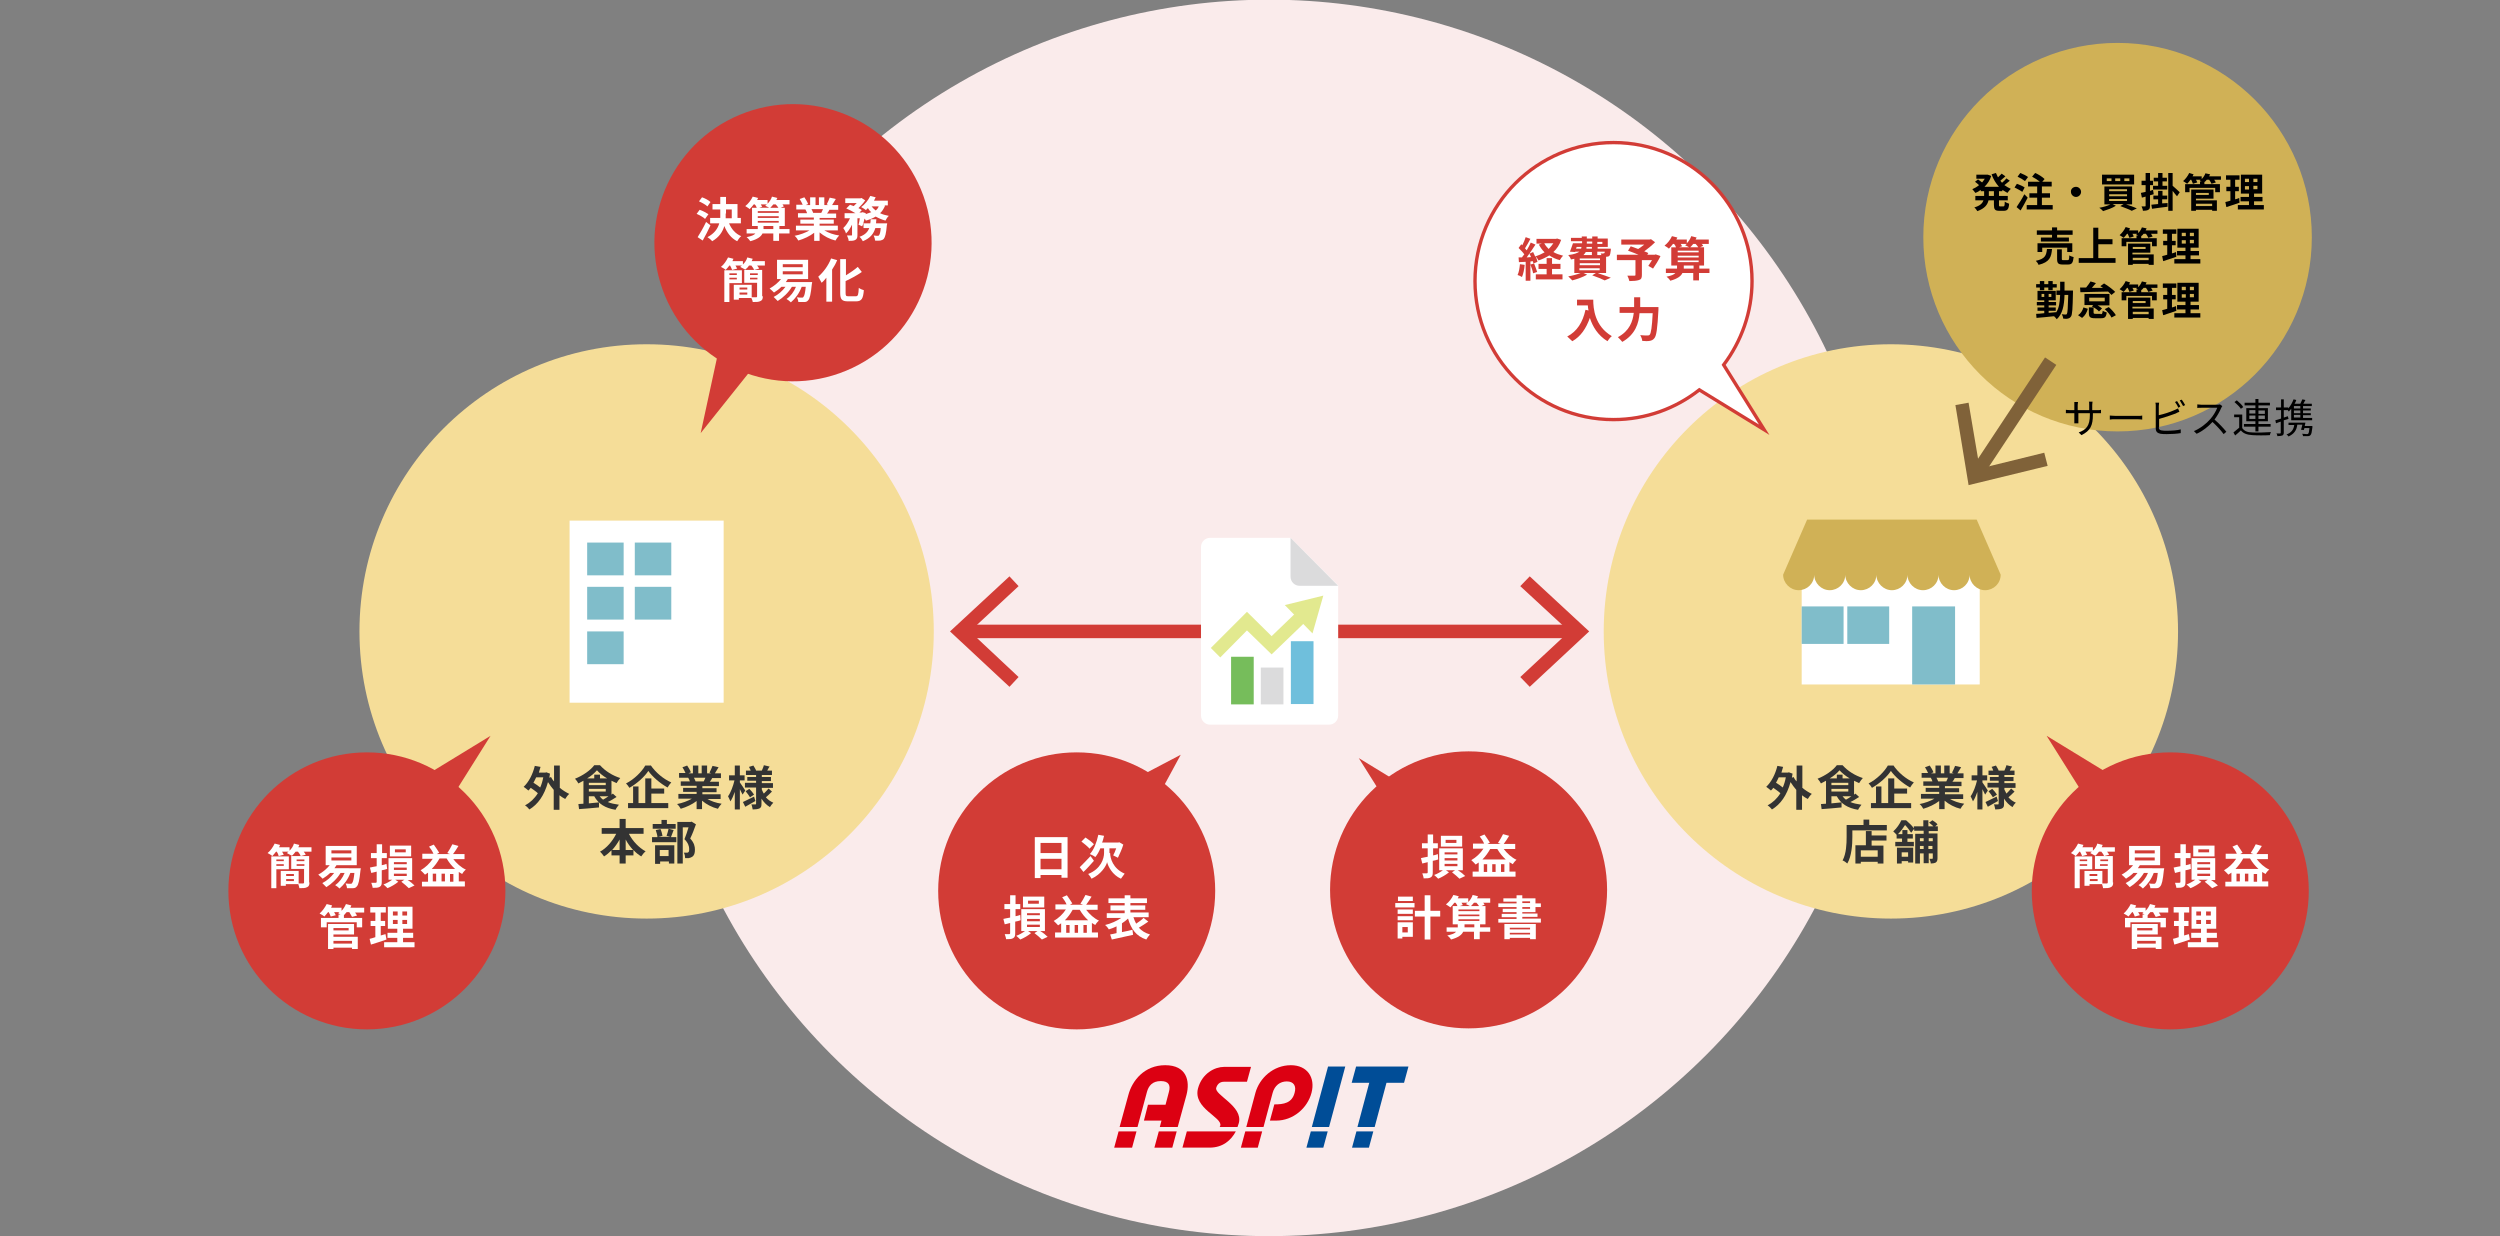
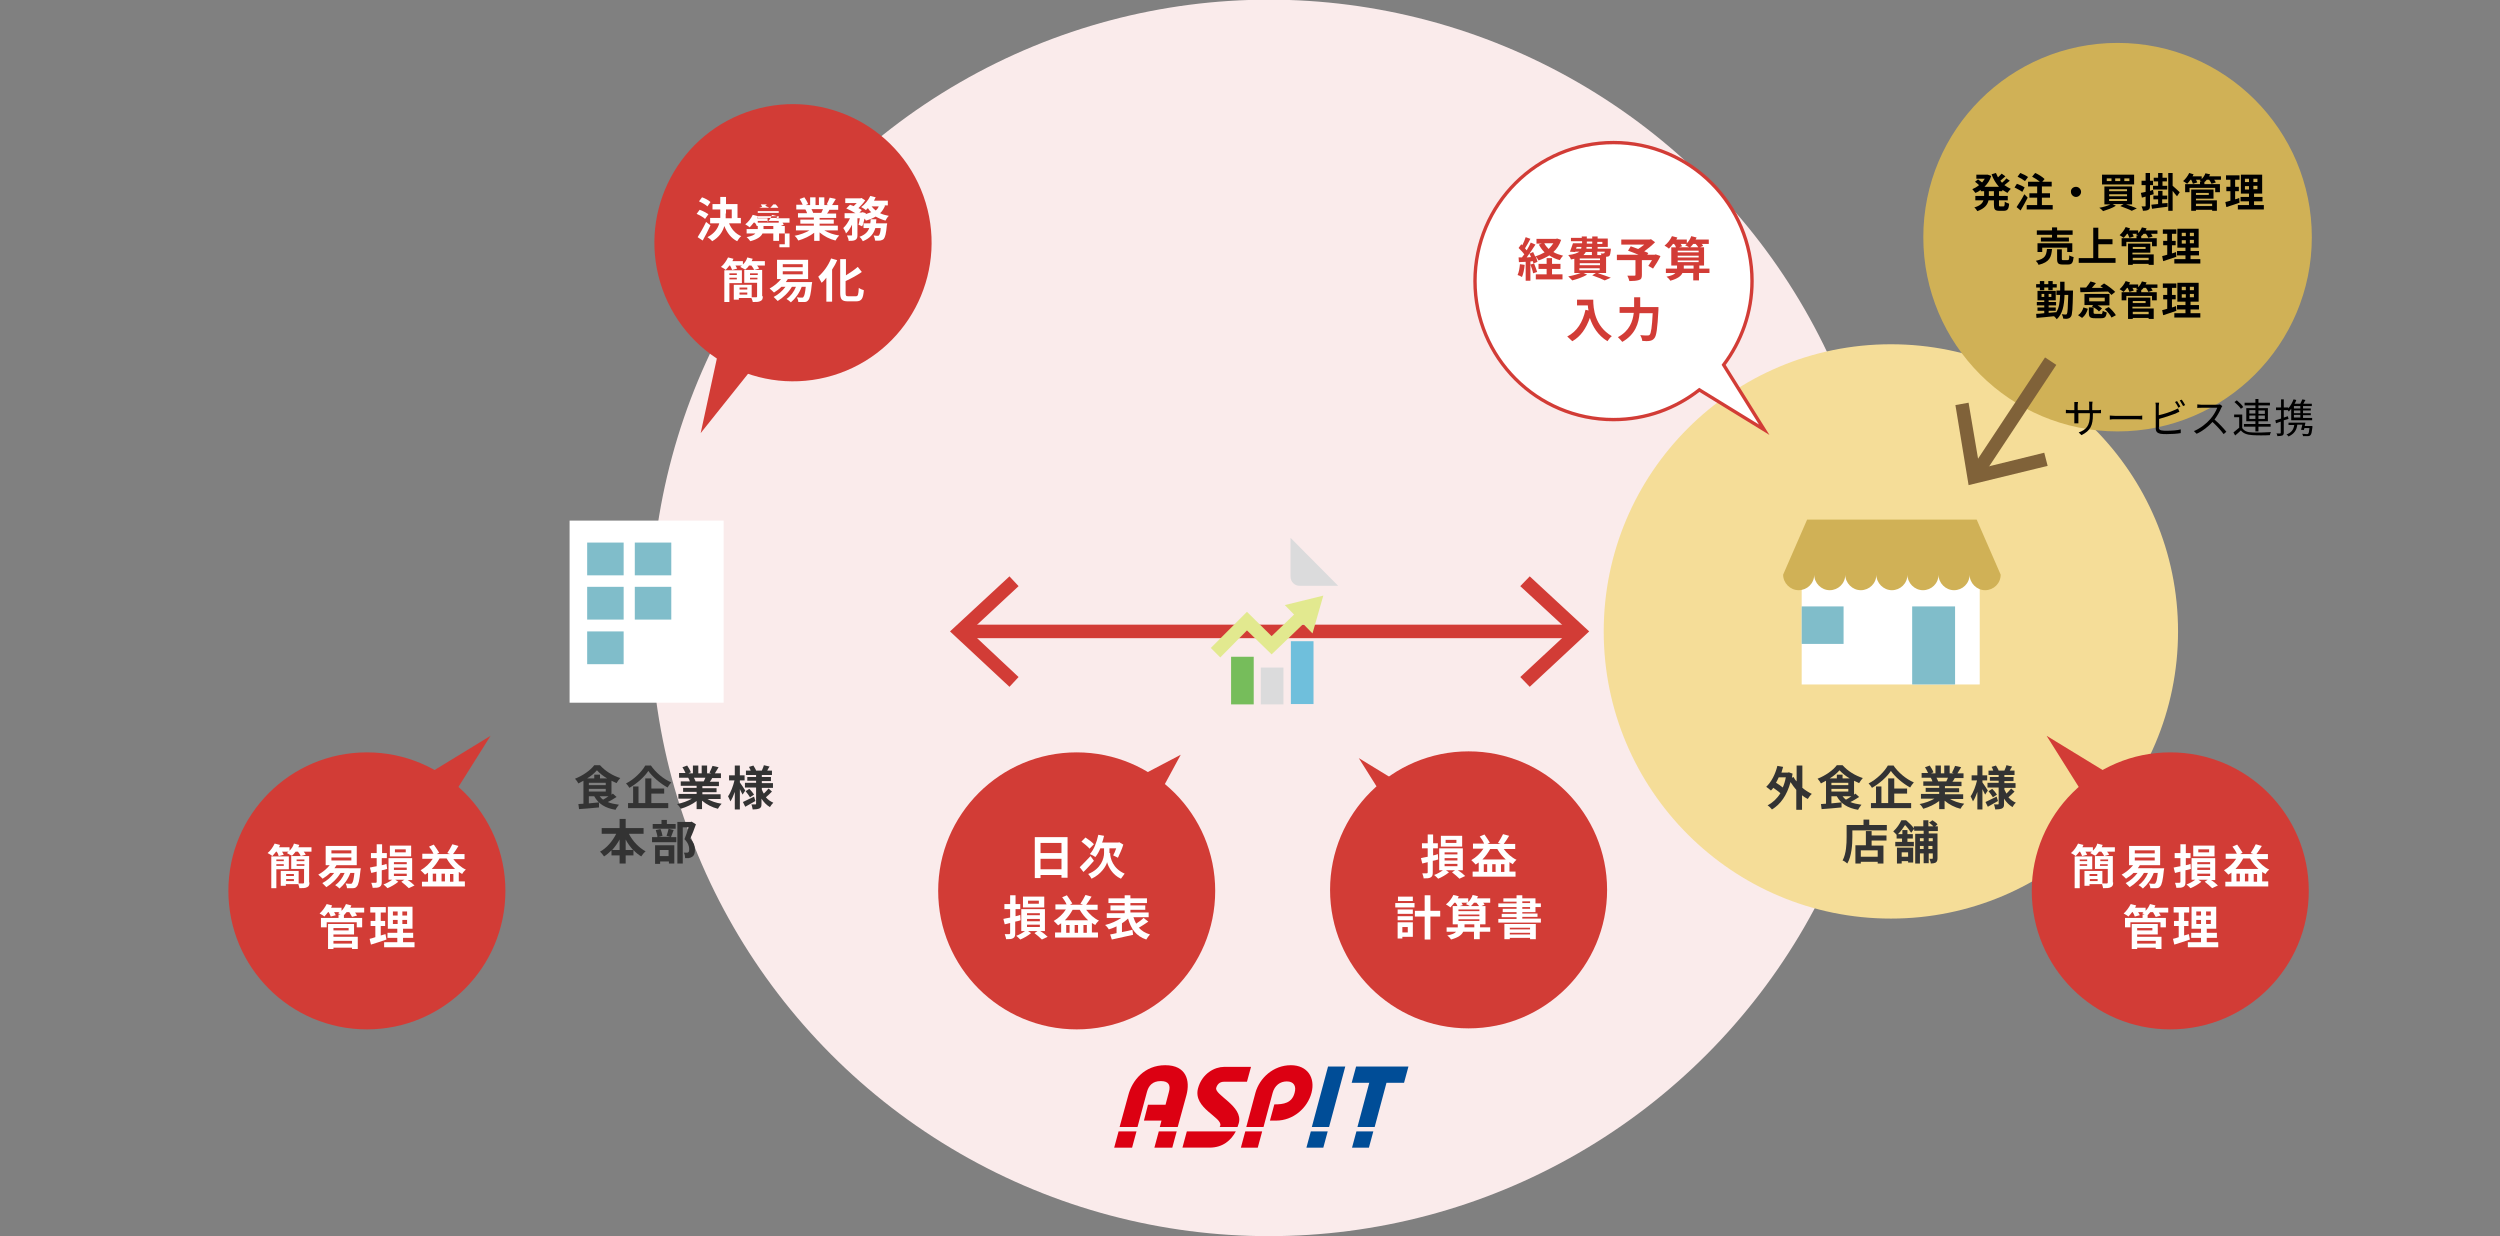
<svg xmlns="http://www.w3.org/2000/svg" version="1.1" id="レイヤー_1" x="0px" y="0px" viewBox="0 0 740 366" style="enable-background:new 0 0 740 366;" xml:space="preserve">
  <rect x="0" y="0" width="740" height="366" fill="#808080" stroke="none" />
  <style type="text/css">
	.st0{fill:#FAEBEB;}
	.st1{fill:#F5DD98;}
	.st2{fill:#D0B156;}
	.st3{fill:#FFFFFF;}
	.st4{fill:#80BDCA;}
	.st5{fill:none;stroke:#D23C36;stroke-width:4;stroke-miterlimit:10;}
	.st6{fill:#D23C36;}
	.st7{fill:none;stroke:#806239;stroke-width:4;stroke-miterlimit:10;}
	.st8{fill:#806239;}
	.st9{fill:#333333;}
	.st10{fill:none;stroke:#D23C36;stroke-miterlimit:10;}
	.st11{fill:#004D97;}
	.st12{fill:#DC0012;}
	.st13{fill:#DBDBDC;}
	.st14{fill:#76BD5B;}
	.st15{fill:#6FBFDC;}
	.st16{fill:#E2E98F;}
</style>
  <circle class="st0" cx="375.6" cy="182.9" r="183" />
-   <circle class="st1" cx="191.4" cy="186.9" r="85" />
  <circle class="st1" cx="559.7" cy="186.9" r="85" />
  <circle class="st2" cx="626.8" cy="70.2" r="57.5" />
  <g>
    <rect x="168.6" y="154.1" class="st3" width="45.6" height="53.9" />
    <rect x="173.8" y="160.6" class="st4" width="10.8" height="9.7" />
    <rect x="173.8" y="173.7" class="st4" width="10.8" height="9.7" />
    <rect x="173.8" y="186.9" class="st4" width="10.8" height="9.7" />
    <rect x="187.9" y="160.6" class="st4" width="10.8" height="9.7" />
    <rect x="187.9" y="173.7" class="st4" width="10.8" height="9.7" />
  </g>
  <g>
    <g>
      <line class="st5" x1="466" y1="186.9" x2="285.6" y2="186.9" />
      <g>
        <polygon class="st6" points="452.8,170.6 450,173.5 464.5,186.9 450,200.4 452.8,203.3 470.4,186.9    " />
      </g>
      <g>
        <polygon class="st6" points="298.8,170.6 301.5,173.5 287.1,186.9 301.5,200.4 298.8,203.3 281.2,186.9    " />
      </g>
    </g>
  </g>
  <g>
    <g>
      <line class="st7" x1="607" y1="106.9" x2="585.1" y2="140" />
      <g>
        <polygon class="st8" points="578.8,119.9 582.7,119.2 586,138.7 605.1,134 606.1,137.9 582.7,143.6    " />
      </g>
    </g>
  </g>
  <g>
    <g>
-       <path class="st9" d="M165.6,233.1c0.9,0.8,1.9,1.4,2.9,1.9c-0.4,0.3-0.9,1-1.2,1.5c-0.6-0.3-1.2-0.7-1.7-1.1v4.3h-1.7v-5.9    c-0.6-0.7-1.2-1.5-1.7-2.3c-1.1,4-3,6.6-5.5,8.1c-0.3-0.4-0.9-1-1.3-1.2c1.5-0.8,2.8-2,3.8-3.6c-0.5-0.5-1.4-1.1-2.1-1.6    c-0.2,0.3-0.5,0.6-0.7,0.8c-0.3-0.3-1-0.8-1.4-1.1c1.5-1.4,2.7-3.7,3.3-6.2l1.7,0.3c-0.2,0.6-0.3,1.1-0.5,1.7h1.9l0.3-0.1l1.1,0.4    c-0.1,0.4-0.1,0.8-0.2,1.2l0.5-0.2c0.2,0.4,0.5,0.9,0.9,1.3v-4.7h1.7V233.1z M158.7,230.1c-0.3,0.6-0.5,1.1-0.8,1.6    c0.7,0.4,1.4,0.9,2,1.4c0.4-0.9,0.7-1.9,0.9-3H158.7z" />
      <path class="st9" d="M182.5,235.9c-0.8,0.5-1.7,1.1-2.6,1.5c0.9,0.4,2,0.6,3.3,0.8c-0.3,0.4-0.8,1-1,1.5c-3.1-0.5-5.1-1.8-6.3-4    h-1.6v2.1l3-0.3l0,1.5c-2.1,0.2-4.3,0.4-5.9,0.5l-0.2-1.5c0.4,0,0.9-0.1,1.5-0.1v-6.8c-0.5,0.3-1,0.5-1.5,0.8    c-0.2-0.4-0.6-1-1-1.4c2.3-0.9,4.6-2.5,5.7-4h1.7c1.6,1.8,3.8,3.1,6,3.8c-0.4,0.4-0.8,1-1.1,1.5c-0.5-0.2-1-0.5-1.5-0.7v4.1    c0.2-0.1,0.3-0.2,0.4-0.3L182.5,235.9z M179.7,230.4c-1.2-0.7-2.3-1.6-3-2.4c-0.7,0.8-1.7,1.7-2.9,2.4h2.1v-1.1h1.7v1.1H179.7z     M174.3,232.4h5v-0.7h-5V232.4z M174.3,234.3h5v-0.8h-5V234.3z M177.5,235.7c0.3,0.4,0.6,0.7,1,1c0.5-0.3,1.1-0.6,1.6-1H177.5z" />
      <path class="st9" d="M192.6,226.5c1.5,2.2,3.8,4.1,6.1,5.1c-0.4,0.4-0.8,1-1.1,1.5c-2.2-1.2-4.5-3.2-5.7-4.9    c-1.1,1.7-3.3,3.7-5.6,5c-0.2-0.4-0.7-1-1-1.3c2.4-1.2,4.7-3.5,5.7-5.3H192.6z M192.8,237.7h5v1.5h-11.9v-1.5h1.5v-4.9h1.6v4.9h2    v-7.3h1.8v3h3.8v1.5h-3.8V237.7z" />
      <path class="st9" d="M209.2,236.4c1.2,0.7,2.8,1.3,4.4,1.5c-0.4,0.4-0.9,1.1-1.1,1.5c-1.7-0.4-3.4-1.3-4.7-2.4v2.5h-1.6v-2.4    c-1.3,1-3,1.8-4.7,2.3c-0.2-0.4-0.7-1.1-1.1-1.4c1.6-0.3,3.2-0.9,4.4-1.6h-4V235h5.4v-0.6h-4v-1.2h4v-0.6h-4.7v-1.3h2.7    c-0.1-0.4-0.3-0.8-0.5-1.1l0.2,0h-2.9v-1.4h1.9c-0.2-0.5-0.6-1.2-0.9-1.7l1.4-0.5c0.4,0.6,0.9,1.4,1.1,2l-0.7,0.3h1.3v-2.3h1.6    v2.3h1v-2.3h1.6v2.3h1.2l-0.5-0.2c0.3-0.6,0.7-1.4,0.9-2l1.8,0.4c-0.4,0.6-0.8,1.3-1.1,1.8h1.8v1.4h-2.6c-0.2,0.4-0.4,0.8-0.7,1.1    h2.7v1.3h-4.9v0.6h4.2v1.2h-4.2v0.6h5.4v1.4H209.2z M205.4,230.2c0.2,0.4,0.4,0.8,0.5,1.1l-0.2,0h2.6c0.2-0.3,0.3-0.7,0.5-1.1    H205.4z" />
      <path class="st9" d="M219.8,235.2c-0.2-0.4-0.5-1-0.8-1.6v6h-1.5v-5.2c-0.4,1.1-0.8,2.1-1.3,2.8c-0.2-0.5-0.5-1.1-0.7-1.5    c0.8-1.1,1.5-3,1.9-4.7h-1.6v-1.5h1.7v-2.9h1.5v2.9h1.4v1.5H219v0.6c0.4,0.5,1.4,2.1,1.6,2.4L219.8,235.2z M223.6,237.1    c-1,0.6-2.1,1.2-3,1.7l-0.7-1.4c0.8-0.4,2.1-1,3.3-1.6L223.6,237.1z M228.5,234.3c-0.6,0.6-1.3,1.3-1.8,1.7    c0.6,0.7,1.3,1.2,2.2,1.6c-0.3,0.3-0.8,0.9-1,1.3c-1-0.6-1.8-1.4-2.5-2.5v1.5c0,0.8-0.1,1.1-0.6,1.4c-0.5,0.2-1.1,0.3-2,0.3    c-0.1-0.4-0.2-1.1-0.4-1.5c0.5,0,1,0,1.2,0s0.2-0.1,0.2-0.2v-4.8h-3.3v-1.4h3.3v-0.6h-2.6V230h2.6v-0.6h-3v-1.3h1.4    c-0.1-0.4-0.4-0.8-0.5-1.1l1.3-0.4c0.3,0.5,0.7,1.1,0.8,1.5h1.7c0.2-0.5,0.5-1.1,0.6-1.6l1.7,0.4c-0.3,0.4-0.5,0.8-0.7,1.2h1.4    v1.3h-3v0.6h2.7v1.2h-2.7v0.6h3.3v1.4h-3.3v0.5c0.2,0.4,0.3,0.8,0.6,1.2c0.5-0.5,1-1,1.4-1.5L228.5,234.3z M221.8,233.5    c0.5,0.5,1.1,1.2,1.4,1.7L222,236c-0.3-0.5-0.8-1.2-1.3-1.8L221.8,233.5z" />
      <path class="st9" d="M186.2,246.9c1.1,2.1,2.9,4,4.9,5.1c-0.4,0.3-1,1-1.3,1.5c-0.8-0.5-1.6-1.1-2.3-1.9v1.6h-2.3v2.4h-1.8v-2.4    H181v-1.5c-0.7,0.7-1.4,1.3-2.2,1.8c-0.3-0.4-0.8-1.1-1.2-1.4c2-1.1,3.7-3.1,4.8-5.3h-4.3v-1.7h5.3v-2.7h1.8v2.7h5.3v1.7H186.2z     M183.4,251.6v-3.1c-0.6,1.1-1.4,2.2-2.2,3.1H183.4z M187.4,251.6c-0.8-0.9-1.6-1.9-2.2-3.1v3.1H187.4z" />
      <path class="st9" d="M199.4,245.7c-0.3,0.8-0.6,1.5-0.8,2.1h1.6v1.5H193v-1.5h1.6c0-0.6-0.3-1.4-0.5-2.1l1.4-0.3    c0.3,0.6,0.5,1.5,0.6,2l-1.3,0.3h3.7l-1.2-0.3c0.2-0.6,0.5-1.5,0.6-2.1L199.4,245.7z M200,245.3h-6.8v-1.4h2.6v-1.2h1.6v1.2h2.6    V245.3z M193.8,250.2h5.8v5.4h-1.6v-0.6h-2.6v0.7h-1.5V250.2z M195.3,251.6v1.8h2.6v-1.8H195.3z M206,244c-0.5,1.4-1.1,3-1.7,4.2    c1.2,1.3,1.4,2.4,1.4,3.3c0,1-0.2,1.7-0.8,2.1c-0.3,0.2-0.6,0.3-1,0.4c-0.3,0-0.7,0-1.1,0c0-0.4-0.1-1.2-0.4-1.6    c0.3,0,0.6,0,0.8,0c0.2,0,0.4,0,0.5-0.1c0.3-0.2,0.3-0.5,0.3-1c0-0.8-0.3-1.8-1.4-2.9c0.4-1,0.9-2.4,1.2-3.5h-1.7v10.7h-1.6v-12.3    h3.9l0.3-0.1L206,244z" />
    </g>
  </g>
  <g>
    <g>
      <path class="st9" d="M533.4,233.1c0.9,0.8,1.9,1.4,2.9,1.9c-0.4,0.3-0.9,1-1.2,1.5c-0.6-0.3-1.2-0.7-1.7-1.1v4.3h-1.7v-5.9    c-0.6-0.7-1.2-1.5-1.7-2.3c-1.1,4-3,6.6-5.5,8.1c-0.3-0.4-0.9-1-1.3-1.2c1.5-0.8,2.8-2,3.8-3.6c-0.5-0.5-1.4-1.1-2.1-1.6    c-0.2,0.3-0.5,0.6-0.7,0.8c-0.3-0.3-1-0.8-1.4-1.1c1.5-1.4,2.7-3.7,3.3-6.2l1.7,0.3c-0.2,0.6-0.3,1.1-0.5,1.7h1.9l0.3-0.1l1.1,0.4    c-0.1,0.4-0.1,0.8-0.2,1.2l0.5-0.2c0.2,0.4,0.5,0.9,0.9,1.3v-4.7h1.7V233.1z M526.5,230.1c-0.3,0.6-0.5,1.1-0.8,1.6    c0.7,0.4,1.4,0.9,2,1.4c0.4-0.9,0.7-1.9,0.9-3H526.5z" />
      <path class="st9" d="M550.3,235.9c-0.8,0.5-1.7,1.1-2.6,1.5c0.9,0.4,2,0.6,3.3,0.8c-0.3,0.4-0.8,1-1,1.5c-3.1-0.5-5.1-1.8-6.3-4    h-1.6v2.1l3-0.3l0,1.5c-2.1,0.2-4.3,0.4-5.9,0.5l-0.2-1.5c0.4,0,0.9-0.1,1.5-0.1v-6.8c-0.5,0.3-1,0.5-1.5,0.8    c-0.2-0.4-0.6-1-1-1.4c2.3-0.9,4.6-2.5,5.7-4h1.7c1.6,1.8,3.8,3.1,6,3.8c-0.4,0.4-0.8,1-1.1,1.5c-0.5-0.2-1-0.5-1.5-0.7v4.1    c0.2-0.1,0.3-0.2,0.4-0.3L550.3,235.9z M547.5,230.4c-1.2-0.7-2.3-1.6-3-2.4c-0.7,0.8-1.7,1.7-2.9,2.4h2.1v-1.1h1.7v1.1H547.5z     M542.1,232.4h5v-0.7h-5V232.4z M542.1,234.3h5v-0.8h-5V234.3z M545.4,235.7c0.3,0.4,0.6,0.7,1,1c0.5-0.3,1.1-0.6,1.6-1H545.4z" />
      <path class="st9" d="M560.4,226.5c1.5,2.2,3.8,4.1,6.1,5.1c-0.4,0.4-0.8,1-1.1,1.5c-2.2-1.2-4.5-3.2-5.7-4.9    c-1.1,1.7-3.3,3.7-5.6,5c-0.2-0.4-0.7-1-1-1.3c2.4-1.2,4.7-3.5,5.7-5.3H560.4z M560.7,237.7h5v1.5h-11.9v-1.5h1.5v-4.9h1.6v4.9h2    v-7.3h1.8v3h3.8v1.5h-3.8V237.7z" />
      <path class="st9" d="M577,236.4c1.2,0.7,2.8,1.3,4.4,1.5c-0.4,0.4-0.9,1.1-1.1,1.5c-1.7-0.4-3.4-1.3-4.7-2.4v2.5H574v-2.4    c-1.3,1-3,1.8-4.7,2.3c-0.2-0.4-0.7-1.1-1.1-1.4c1.6-0.3,3.2-0.9,4.4-1.6h-4V235h5.4v-0.6h-4v-1.2h4v-0.6h-4.7v-1.3h2.7    c-0.1-0.4-0.3-0.8-0.5-1.1l0.2,0h-2.9v-1.4h1.9c-0.2-0.5-0.6-1.2-0.9-1.7l1.4-0.5c0.4,0.6,0.9,1.4,1.1,2l-0.7,0.3h1.3v-2.3h1.6    v2.3h1v-2.3h1.6v2.3h1.2l-0.5-0.2c0.3-0.6,0.7-1.4,0.9-2l1.8,0.4c-0.4,0.6-0.8,1.3-1.1,1.8h1.8v1.4h-2.6c-0.2,0.4-0.4,0.8-0.7,1.1    h2.7v1.3h-4.9v0.6h4.2v1.2h-4.2v0.6h5.4v1.4H577z M573.2,230.2c0.2,0.4,0.4,0.8,0.5,1.1l-0.2,0h2.6c0.2-0.3,0.3-0.7,0.5-1.1H573.2    z" />
      <path class="st9" d="M587.6,235.2c-0.2-0.4-0.5-1-0.8-1.6v6h-1.5v-5.2c-0.4,1.1-0.8,2.1-1.3,2.8c-0.2-0.5-0.5-1.1-0.7-1.5    c0.8-1.1,1.5-3,1.9-4.7h-1.6v-1.5h1.7v-2.9h1.5v2.9h1.4v1.5h-1.4v0.6c0.4,0.5,1.4,2.1,1.6,2.4L587.6,235.2z M591.4,237.1    c-1,0.6-2.1,1.2-3,1.7l-0.7-1.4c0.8-0.4,2.1-1,3.3-1.6L591.4,237.1z M596.3,234.3c-0.6,0.6-1.3,1.3-1.8,1.7    c0.6,0.7,1.3,1.2,2.2,1.6c-0.4,0.3-0.8,0.9-1,1.3c-1-0.6-1.8-1.4-2.5-2.5v1.5c0,0.8-0.1,1.1-0.6,1.4c-0.5,0.2-1.1,0.3-2,0.3    c-0.1-0.4-0.2-1.1-0.4-1.5c0.5,0,1,0,1.2,0s0.2-0.1,0.2-0.2v-4.8h-3.3v-1.4h3.3v-0.6h-2.6V230h2.6v-0.6h-3v-1.3h1.4    c-0.1-0.4-0.3-0.8-0.5-1.1l1.3-0.4c0.3,0.5,0.7,1.1,0.8,1.5h1.7c0.2-0.5,0.5-1.1,0.6-1.6l1.7,0.4c-0.3,0.4-0.5,0.8-0.7,1.2h1.4    v1.3h-3v0.6h2.7v1.2h-2.7v0.6h3.3v1.4h-3.3v0.5c0.2,0.4,0.4,0.8,0.6,1.2c0.5-0.5,1-1,1.4-1.5L596.3,234.3z M589.7,233.5    c0.5,0.5,1.1,1.2,1.4,1.7l-1.2,0.8c-0.3-0.5-0.8-1.2-1.3-1.8L589.7,233.5z" />
      <path class="st9" d="M558.5,244.2v1.6h-10.2v1.9c0,2.3-0.2,5.7-1.5,7.9c-0.3-0.3-1-0.8-1.4-0.9c1.1-2,1.2-4.9,1.2-7v-3.5h5v-1.6    h1.7v1.6H558.5z M554,247.3h4.4v1.5H554v1.5h3.5v5.3h-1.7v-0.5h-5v0.5h-1.6v-5.4h3.1V246h1.7V247.3z M555.8,251.7h-5v1.9h5V251.7z    " />
      <path class="st9" d="M570.9,245.8v0.9h2.6v7.3c0,0.6-0.1,1-0.5,1.3c-0.4,0.2-0.9,0.3-1.5,0.3c0-0.4-0.2-1-0.4-1.4    c0.3,0,0.7,0,0.8,0c0.1,0,0.2,0,0.2-0.2v-1.4h-1.2v2.9h-1.5v-2.9h-1.1v3h-1.4v-8.8h2.5v-0.9h-2.8v-0.6l-0.9,1.2    c-0.4-0.6-1.1-1.6-1.8-2.3c-0.5,0.8-1.2,1.8-2.1,2.7h1.3v-1.2h1.5v1.2h1.6v1.3h-1.6v1h1.9v1.3H561v-1.3h2v-1h-1.6v-1.1    c-0.3-0.3-0.7-0.8-1-1c1.1-1,1.9-2.2,2.4-3.3h1.4c0.8,0.7,1.8,1.6,2.3,2.4v-0.6h2.8v-1.8h1.5v1.8h1.5c-0.4-0.4-0.9-0.8-1.3-1.1    l1-0.7c0.5,0.3,1.2,0.8,1.5,1.2l-0.7,0.6h0.8v1.4H570.9z M561.4,250.9h4.9v4.4h-1.5v-0.4h-1.9v0.7h-1.4V250.9z M562.9,252.3v1.3    h1.9v-1.3H562.9z M568.3,248.1v0.9h1.1v-0.9H568.3z M569.4,251.3v-0.9h-1.1v0.9H569.4z M570.9,248.1v0.9h1.2v-0.9H570.9z     M572,251.3v-0.9h-1.2v0.9H572z" />
    </g>
  </g>
  <circle class="st6" cx="318.7" cy="263.7" r="41" />
  <g>
    <path class="st3" d="M316,247.8v12h-1.8V259H308v0.9h-1.7v-12.1H316z M308,249.5v3h6.2v-3H308z M314.2,257.3v-3.1H308v3.1H314.2z" />
    <path class="st3" d="M323.8,254.8c-1,1.1-2.1,2.4-3.1,3.3l-1.1-1.4c0.8-0.8,2-2,3.2-3.3L323.8,254.8z M322.5,251.2   c-0.5-0.6-1.6-1.5-2.4-2.1l1.2-1.2c0.8,0.5,2,1.4,2.5,2L322.5,251.2z M328.6,252.5c0,1.5,0.8,4.6,4.3,6.1c-0.3,0.4-0.8,1.1-1.1,1.5   c-2.5-1.1-3.8-3.6-4.1-4.9c-0.3,1.2-1.8,3.6-4.6,4.9c-0.2-0.4-0.7-1.1-1-1.4c3.8-1.5,4.7-4.6,4.7-6.2v-1.4h-1.1   c-0.4,1-0.9,1.9-1.5,2.6c-0.3-0.3-1.1-0.7-1.6-0.9c1.2-1.3,2-3.4,2.5-5.7l1.7,0.3c-0.2,0.7-0.3,1.4-0.6,2h4.8l0.3-0.1l1.2,0.7   c-0.4,1.4-1.1,2.8-1.6,3.9c-0.3-0.2-1-0.5-1.4-0.7c0.3-0.5,0.6-1.3,0.9-2.1h-2V252.5z" />
    <path class="st3" d="M302.1,272.4c-0.5,0.2-1.1,0.3-1.6,0.4v3.4c0,0.8-0.1,1.2-0.6,1.5c-0.5,0.3-1.1,0.3-2.1,0.3   c0-0.4-0.3-1.1-0.4-1.5c0.5,0,1.1,0,1.3,0c0.2,0,0.3-0.1,0.3-0.3v-3l-1.6,0.4l-0.4-1.6c0.6-0.1,1.2-0.3,2-0.4v-2.5h-1.7v-1.5h1.7   V265h1.6v2.6h1.4v1.5h-1.4v2.1c0.5-0.1,1-0.2,1.4-0.4L302.1,272.4z M307.9,275.6c0.9,0.5,1.7,1.2,2.2,1.7l-1.7,0.8   c-0.5-0.5-1.4-1.3-2.2-1.9l0.9-0.6h-2.8l0.9,0.6c-0.8,0.7-2.2,1.5-3.2,1.9c-0.3-0.3-0.8-0.8-1.2-1.1c0.9-0.3,1.9-0.9,2.6-1.4h-1.1   v-6.5h7v6.5H307.9z M309.1,268.6h-6.3v-3.2h6.3V268.6z M304,270.9h3.8v-0.6H304V270.9z M304,272.7h3.8V272H304V272.7z M304,274.4   h3.8v-0.7H304V274.4z M307.5,266.6h-3.2v0.9h3.2V266.6z" />
    <path class="st3" d="M321.5,269.3c1,1.3,2.4,2.6,3.8,3.2c-0.4,0.3-0.9,0.9-1.1,1.3c-0.3-0.2-0.7-0.4-1-0.6v2.8h1.8v1.5h-12.7v-1.5   h1.8v-2.7c-0.3,0.2-0.6,0.4-0.9,0.6c-0.3-0.3-0.9-1-1.3-1.3c1.4-0.8,2.7-2,3.6-3.4h-3.1v-1.5h3.3c-0.3-0.7-0.8-1.5-1.3-2.1l1.4-0.6   c0.6,0.8,1.2,1.8,1.6,2.4l-0.7,0.4h3.9l-0.8-0.3c0.5-0.7,1.1-1.8,1.5-2.6l1.8,0.5c-0.5,0.9-1.1,1.7-1.6,2.4h3.4v1.5H321.5z    M322.1,272.4c-1-0.9-1.8-1.9-2.5-3.1h-2.1c-0.6,1.1-1.4,2.2-2.3,3.1H322.1z M316.6,273.8h-1v2.3h1V273.8z M319.1,273.8h-1v2.3h1   V273.8z M321.7,276.1v-2.3h-1v2.3H321.7z" />
    <path class="st3" d="M339.9,272.8c-0.9,0.6-1.9,1.3-2.8,1.8c0.8,0.9,1.9,1.6,3.3,2c-0.4,0.4-0.8,1-1.1,1.5c-3-1-4.5-3.1-5.4-6.2   c-0.5,0.5-1.2,1-1.8,1.4v2.6c1-0.2,2-0.4,3.1-0.7l0.2,1.5c-2.2,0.5-4.6,1-6.3,1.4l-0.5-1.5c0.5-0.1,1.2-0.2,1.9-0.4v-2   c-0.8,0.4-1.6,0.7-2.3,0.9c-0.2-0.4-0.7-1-1.1-1.3c1.7-0.4,3.5-1.2,4.8-2.1h-4.3v-1.4h5.3v-0.8h-4.2V268h4.2v-0.7h-4.8v-1.4h4.8   V265h1.7v0.9h4.9v1.4h-4.9v0.7h4.4v1.3h-4.4v0.8h5.4v1.4h-4.5c0.2,0.7,0.5,1.3,0.8,1.9c0.8-0.5,1.6-1.1,2.2-1.7L339.9,272.8z" />
  </g>
  <polyline class="st6" points="335.2,249.8 349.5,223.4 326.1,235.7 " />
  <circle class="st6" cx="434.7" cy="263.4" r="41" />
  <polyline class="st6" points="422.3,256.4 402.2,224.4 431.5,242.3 " />
  <circle class="st6" cx="108.6" cy="263.7" r="41" />
  <g>
    <path class="st3" d="M92.2,250.8v1.3h-2.3c0.3,0.3,0.5,0.7,0.6,0.9l-1.5,0.4c-0.1-0.4-0.5-0.9-0.8-1.3h-0.7   c-0.4,0.5-0.7,0.9-1.1,1.2c-0.4-0.2-1.1-0.6-1.5-0.8c0.2-0.1,0.3-0.3,0.5-0.4h-1.9c0.2,0.3,0.4,0.7,0.5,0.9l-1.5,0.4   c-0.1-0.4-0.3-0.9-0.6-1.3h-0.2c-0.4,0.5-0.8,1-1.1,1.3c-0.3-0.3-1-0.7-1.4-0.9c0.9-0.7,1.6-1.8,2.1-2.8l1.6,0.4   c-0.1,0.2-0.2,0.4-0.3,0.7h3.1v1c0.6-0.6,1.1-1.3,1.3-2.1l1.6,0.4c-0.1,0.2-0.2,0.5-0.3,0.7H92.2z M81.8,257.2v5.7h-1.5v-9.4h5.2   v3.8H81.8z M81.8,254.4v0.5H84v-0.5H81.8z M84,256.3v-0.5h-2.2v0.5H84z M91.6,261.2c0,0.8-0.2,1.2-0.7,1.4   c-0.5,0.3-1.2,0.3-2.3,0.3c0-0.3-0.2-0.8-0.3-1.2h-3.7v0.5h-1.5v-4.4h5.3v3.7c0.6,0,1.1,0,1.3,0c0.2,0,0.3-0.1,0.3-0.3v-4h-3.8   v-3.8h5.3V261.2z M84.7,258.7v0.6H87v-0.6H84.7z M87,260.8v-0.6h-2.3v0.6H87z M87.8,254.4v0.5h2.3v-0.5H87.8z M90.1,256.3v-0.5   h-2.3v0.5H90.1z" />
    <path class="st3" d="M106.8,256.9c0,0,0,0.4-0.1,0.7c-0.3,3-0.6,4.3-1.1,4.8c-0.3,0.4-0.7,0.5-1.1,0.5c-0.4,0-1.1,0-1.8,0   c0-0.4-0.2-1-0.4-1.4c0.6,0.1,1.1,0.1,1.4,0.1s0.4,0,0.5-0.2c0.3-0.3,0.5-1.1,0.7-3h-1.2c-0.7,1.9-1.9,3.5-3.2,4.6   c-0.3-0.3-0.9-0.8-1.3-1c1.2-0.8,2.2-2.1,2.8-3.6h-1.2c-1,1.7-2.6,3.2-4.2,4.2c-0.3-0.3-0.9-0.9-1.2-1.2c1.4-0.7,2.6-1.8,3.5-3   h-1.2c-0.7,0.7-1.4,1.2-2.2,1.7c-0.3-0.3-0.9-0.9-1.3-1.2c1.3-0.7,2.5-1.7,3.4-2.8h-1.2v-5.7h9.2v5.7h-6c-0.2,0.3-0.4,0.6-0.6,0.9   H106.8z M98.1,252.6h5.9v-0.9h-5.9V252.6z M98.1,254.7h5.9v-0.9h-5.9V254.7z" />
    <path class="st3" d="M114.6,257.2c-0.5,0.2-1.1,0.3-1.6,0.4v3.4c0,0.8-0.1,1.2-0.6,1.5c-0.5,0.3-1.1,0.3-2.1,0.3   c0-0.4-0.3-1.1-0.4-1.5c0.5,0,1.1,0,1.3,0c0.2,0,0.3-0.1,0.3-0.3v-3l-1.6,0.4l-0.4-1.6c0.6-0.1,1.2-0.3,2-0.4V254h-1.7v-1.5h1.7   v-2.6h1.6v2.6h1.4v1.5H113v2.1c0.5-0.1,1-0.2,1.4-0.4L114.6,257.2z M120.5,260.4c0.9,0.5,1.7,1.2,2.2,1.7l-1.7,0.8   c-0.5-0.5-1.4-1.3-2.2-1.9l0.9-0.6H117l0.9,0.6c-0.8,0.7-2.2,1.5-3.2,1.9c-0.3-0.3-0.8-0.8-1.2-1.1c0.9-0.3,1.9-0.9,2.6-1.4H115   V254h7v6.5H120.5z M121.7,253.5h-6.3v-3.2h6.3V253.5z M116.6,255.8h3.8v-0.6h-3.8V255.8z M116.6,257.5h3.8v-0.7h-3.8V257.5z    M116.6,259.3h3.8v-0.7h-3.8V259.3z M120.1,251.4h-3.2v0.9h3.2V251.4z" />
    <path class="st3" d="M134.1,254.2c1,1.3,2.4,2.6,3.8,3.2c-0.4,0.3-0.9,0.9-1.1,1.3c-0.3-0.2-0.7-0.4-1-0.6v2.8h1.8v1.5h-12.7V261   h1.8v-2.7c-0.3,0.2-0.6,0.4-0.9,0.6c-0.3-0.3-0.9-1-1.3-1.3c1.4-0.8,2.7-2,3.6-3.4H125v-1.5h3.3c-0.3-0.7-0.8-1.5-1.3-2.1l1.4-0.6   c0.6,0.8,1.2,1.8,1.6,2.4l-0.7,0.4h3.9l-0.8-0.3c0.5-0.7,1.1-1.8,1.5-2.6l1.8,0.5c-0.5,0.9-1.1,1.7-1.6,2.4h3.4v1.5H134.1z    M134.7,257.2c-1-0.9-1.8-1.9-2.5-3.1h-2.1c-0.6,1.1-1.4,2.2-2.3,3.1H134.7z M129.1,258.6h-1v2.3h1V258.6z M131.7,258.6h-1v2.3h1   V258.6z M134.2,261v-2.3h-1v2.3H134.2z" />
    <path class="st3" d="M107.4,270.1h-2.3c0.2,0.3,0.5,0.7,0.6,0.9l-1.5,0.4c-0.2-0.4-0.5-0.9-0.8-1.4h-0.8c-0.3,0.3-0.5,0.6-0.8,0.9   v0.8h5.4v2.8h-1.6V273h-8.9v1.5H95v-2.8h5.2v-1h0.6c-0.3-0.1-0.5-0.3-0.7-0.4c0.1-0.1,0.2-0.2,0.4-0.3h-1.6   c0.2,0.3,0.4,0.7,0.5,0.9l-1.5,0.4c-0.1-0.4-0.4-0.9-0.6-1.3h-0.2c-0.4,0.5-0.8,1-1.1,1.3c-0.3-0.3-1-0.7-1.4-0.9   c0.8-0.7,1.6-1.8,2.1-2.8l1.6,0.4c-0.1,0.2-0.2,0.4-0.3,0.7h3.1v0.9c0.6-0.6,1-1.3,1.3-2l1.6,0.4c-0.1,0.2-0.2,0.5-0.3,0.7h4.1   V270.1z M98.7,277.3h7.2v3.6h-1.7v-0.4h-5.5v0.4h-1.6v-7.4h7.7v3.1h-6.1V277.3z M98.7,274.7v0.7h4.5v-0.7H98.7z M98.7,278.5v0.8   h5.5v-0.8H98.7z" />
    <path class="st3" d="M114.4,278.1c-1.5,0.5-3.2,1.1-4.6,1.5l-0.4-1.7c0.5-0.1,1.1-0.3,1.7-0.5v-3.3h-1.4v-1.5h1.4v-2.5h-1.5v-1.6   h4.6v1.6h-1.5v2.5h1.3v1.5h-1.3v2.8c0.5-0.1,0.9-0.3,1.4-0.4L114.4,278.1z M122.7,278.9v1.5h-9v-1.5h3.9v-1.3h-2.9v-1.5h2.9v-1.2   h-2.8v-6.5h7.3v6.5h-2.8v1.2h3v1.5h-3v1.3H122.7z M116.3,271h1.4v-1.2h-1.4V271z M116.3,273.5h1.4v-1.2h-1.4V273.5z M120.5,269.8   h-1.4v1.2h1.4V269.8z M120.5,272.3h-1.4v1.2h1.4V272.3z" />
  </g>
  <polyline class="st6" points="125.1,249.8 145.2,217.8 115.9,235.7 " />
  <circle class="st6" cx="642.4" cy="263.7" r="41" />
  <g>
    <path class="st3" d="M626,250.8v1.3h-2.3c0.3,0.3,0.5,0.7,0.6,0.9l-1.5,0.4c-0.1-0.4-0.5-0.9-0.8-1.3h-0.7   c-0.4,0.5-0.7,0.9-1.1,1.2c-0.4-0.2-1.1-0.6-1.5-0.8c0.2-0.1,0.3-0.3,0.5-0.4h-1.9c0.2,0.3,0.4,0.7,0.5,0.9l-1.5,0.4   c-0.1-0.4-0.4-0.9-0.6-1.3h-0.2c-0.4,0.5-0.8,1-1.1,1.3c-0.3-0.3-1-0.7-1.4-0.9c0.9-0.7,1.6-1.8,2.1-2.8l1.6,0.4   c-0.1,0.2-0.2,0.4-0.3,0.7h3.1v1c0.6-0.6,1.1-1.3,1.3-2.1l1.6,0.4c-0.1,0.2-0.2,0.5-0.3,0.7H626z M615.6,257.2v5.7h-1.5v-9.4h5.2   v3.8H615.6z M615.6,254.4v0.5h2.2v-0.5H615.6z M617.8,256.3v-0.5h-2.2v0.5H617.8z M625.5,261.2c0,0.8-0.2,1.2-0.7,1.4   c-0.5,0.3-1.2,0.3-2.3,0.3c0-0.3-0.2-0.8-0.3-1.2h-3.7v0.5H617v-4.4h5.3v3.7c0.6,0,1.1,0,1.3,0c0.2,0,0.3-0.1,0.3-0.3v-4h-3.8v-3.8   h5.3V261.2z M618.5,258.7v0.6h2.3v-0.6H618.5z M620.9,260.8v-0.6h-2.3v0.6H620.9z M621.7,254.4v0.5h2.3v-0.5H621.7z M623.9,256.3   v-0.5h-2.3v0.5H623.9z" />
    <path class="st3" d="M640.6,256.9c0,0,0,0.4-0.1,0.7c-0.3,3-0.6,4.3-1.1,4.8c-0.3,0.4-0.7,0.5-1.1,0.5c-0.4,0-1.1,0-1.8,0   c0-0.4-0.2-1-0.4-1.4c0.6,0.1,1.1,0.1,1.4,0.1c0.3,0,0.4,0,0.5-0.2c0.3-0.3,0.5-1.1,0.7-3h-1.2c-0.7,1.9-1.9,3.5-3.2,4.6   c-0.3-0.3-0.9-0.8-1.3-1c1.2-0.8,2.2-2.1,2.8-3.6h-1.2c-1,1.7-2.6,3.2-4.2,4.2c-0.3-0.3-0.9-0.9-1.2-1.2c1.4-0.7,2.6-1.8,3.5-3   h-1.2c-0.7,0.7-1.4,1.2-2.2,1.7c-0.3-0.3-0.9-0.9-1.3-1.2c1.3-0.7,2.5-1.7,3.4-2.8h-1.2v-5.7h9.2v5.7h-6c-0.2,0.3-0.4,0.6-0.6,0.9   H640.6z M631.9,252.6h5.9v-0.9h-5.9V252.6z M631.9,254.7h5.9v-0.9h-5.9V254.7z" />
    <path class="st3" d="M648.5,257.2c-0.5,0.2-1.1,0.3-1.6,0.4v3.4c0,0.8-0.1,1.2-0.6,1.5c-0.5,0.3-1.1,0.3-2.1,0.3   c0-0.4-0.3-1.1-0.4-1.5c0.5,0,1.1,0,1.3,0c0.2,0,0.3-0.1,0.3-0.3v-3l-1.6,0.4l-0.4-1.6c0.6-0.1,1.2-0.3,2-0.4V254h-1.7v-1.5h1.7   v-2.6h1.6v2.6h1.4v1.5h-1.4v2.1c0.5-0.1,1-0.2,1.4-0.4L648.5,257.2z M654.3,260.4c0.9,0.5,1.7,1.2,2.2,1.7l-1.7,0.8   c-0.5-0.5-1.4-1.3-2.2-1.9l0.9-0.6h-2.8l0.9,0.6c-0.8,0.7-2.2,1.5-3.2,1.9c-0.3-0.3-0.8-0.8-1.2-1.1c0.9-0.3,1.9-0.9,2.6-1.4h-1.1   V254h7v6.5H654.3z M655.5,253.5h-6.3v-3.2h6.3V253.5z M650.4,255.8h3.8v-0.6h-3.8V255.8z M650.4,257.5h3.8v-0.7h-3.8V257.5z    M650.4,259.3h3.8v-0.7h-3.8V259.3z M653.9,251.4h-3.2v0.9h3.2V251.4z" />
    <path class="st3" d="M667.9,254.2c1,1.3,2.4,2.6,3.8,3.2c-0.4,0.3-0.9,0.9-1.1,1.3c-0.3-0.2-0.7-0.4-1-0.6v2.8h1.8v1.5h-12.7V261   h1.8v-2.7c-0.3,0.2-0.6,0.4-0.9,0.6c-0.3-0.3-0.9-1-1.3-1.3c1.4-0.8,2.7-2,3.6-3.4h-3.1v-1.5h3.3c-0.3-0.7-0.8-1.5-1.3-2.1l1.4-0.6   c0.6,0.8,1.2,1.8,1.6,2.4l-0.7,0.4h3.9l-0.8-0.3c0.5-0.7,1.1-1.8,1.5-2.6l1.8,0.5c-0.5,0.9-1.1,1.7-1.6,2.4h3.4v1.5H667.9z    M668.5,257.2c-1-0.9-1.8-1.9-2.5-3.1H664c-0.6,1.1-1.4,2.2-2.3,3.1H668.5z M663,258.6h-1v2.3h1V258.6z M665.5,258.6h-1v2.3h1   V258.6z M668.1,261v-2.3h-1v2.3H668.1z" />
    <path class="st3" d="M641.3,270.1h-2.3c0.2,0.3,0.5,0.7,0.6,0.9l-1.5,0.4c-0.2-0.4-0.5-0.9-0.8-1.4h-0.8c-0.3,0.3-0.5,0.6-0.8,0.9   v0.8h5.4v2.8h-1.6V273h-8.9v1.5h-1.6v-2.8h5.2v-1h0.6c-0.3-0.1-0.5-0.3-0.7-0.4c0.1-0.1,0.2-0.2,0.4-0.3h-1.6   c0.2,0.3,0.4,0.7,0.5,0.9l-1.5,0.4c-0.1-0.4-0.4-0.9-0.6-1.3h-0.2c-0.4,0.5-0.8,1-1.1,1.3c-0.3-0.3-1-0.7-1.4-0.9   c0.8-0.7,1.6-1.8,2.1-2.8l1.6,0.4c-0.1,0.2-0.2,0.4-0.3,0.7h3.1v0.9c0.6-0.6,1-1.3,1.3-2l1.6,0.4c-0.1,0.2-0.2,0.5-0.3,0.7h4.1   V270.1z M632.6,277.3h7.2v3.6h-1.7v-0.4h-5.5v0.4H631v-7.4h7.7v3.1h-6.1V277.3z M632.6,274.7v0.7h4.5v-0.7H632.6z M632.6,278.5v0.8   h5.5v-0.8H632.6z" />
    <path class="st3" d="M648.2,278.1c-1.5,0.5-3.2,1.1-4.6,1.5l-0.4-1.7c0.5-0.1,1.1-0.3,1.7-0.5v-3.3h-1.4v-1.5h1.4v-2.5h-1.5v-1.6   h4.6v1.6h-1.5v2.5h1.3v1.5h-1.3v2.8c0.5-0.1,0.9-0.3,1.4-0.4L648.2,278.1z M656.6,278.9v1.5h-9v-1.5h3.9v-1.3h-2.9v-1.5h2.9v-1.2   h-2.8v-6.5h7.3v6.5h-2.8v1.2h3v1.5h-3v1.3H656.6z M650.1,271h1.4v-1.2h-1.4V271z M650.1,273.5h1.4v-1.2h-1.4V273.5z M654.3,269.8   H653v1.2h1.4V269.8z M654.3,272.3H653v1.2h1.4V272.3z" />
  </g>
  <polyline class="st6" points="625.9,249.8 605.8,217.8 635.1,235.7 " />
  <g>
    <ellipse transform="matrix(0.942 -0.337 0.337 0.942 -10.463 83.271)" class="st6" cx="234.6" cy="71.8" rx="41" ry="41" />
    <polyline class="st6" points="215.4,91.3 207.4,128.2 228.8,101.4  " />
  </g>
  <g>
    <g>
      <path class="st3" d="M522.2,127.2l-12-19.2c5.2-6.9,8.4-15.5,8.4-24.8c0-22.6-18.3-41-41-41c-22.6,0-41,18.3-41,41    c0,22.6,18.3,41,41,41c9.6,0,18.4-3.3,25.4-8.8L522.2,127.2z" />
    </g>
    <g>
      <path class="st10" d="M522.2,127.2l-12-19.2c5.2-6.9,8.4-15.5,8.4-24.8c0-22.6-18.3-41-41-41c-22.6,0-41,18.3-41,41    c0,22.6,18.3,41,41,41c9.6,0,18.4-3.3,25.4-8.8L522.2,127.2z" />
    </g>
  </g>
  <g>
    <rect x="533.3" y="169.8" class="st3" width="52.7" height="32.8" />
    <path class="st2" d="M585.1,153.8l7.1,16.3c0,2.6-2.1,4.6-4.6,4.6s-4.6-2.1-4.6-4.6c0,2.6-2.1,4.6-4.6,4.6s-4.6-2.1-4.6-4.6   c0,2.6-2.1,4.6-4.6,4.6s-4.6-2.1-4.6-4.6c0,2.6-2.1,4.6-4.6,4.6s-4.6-2.1-4.6-4.6c0,2.6-2.1,4.6-4.6,4.6s-4.6-2.1-4.6-4.6   c0,2.6-2.1,4.6-4.6,4.6s-4.6-2.1-4.6-4.6c0,2.6-2.1,4.6-4.6,4.6s-4.6-2.1-4.6-4.6l7.1-16.3H585.1z" />
    <rect x="533.3" y="179.5" class="st4" width="12.4" height="11.1" />
-     <rect x="546.8" y="179.5" class="st4" width="12.4" height="11.1" />
    <g>
      <g>
        <g>
          <rect x="566" y="179.5" class="st4" width="12.7" height="23.1" />
        </g>
      </g>
    </g>
  </g>
  <g>
    <path class="st3" d="M208.7,64.8c-0.5-0.5-1.6-1.1-2.5-1.5l0.9-1.2c0.9,0.3,2,0.9,2.6,1.3L208.7,64.8z M210.3,66.7   c-0.7,1.5-1.5,3.1-2.3,4.5l-1.5-1c0.7-1.1,1.7-2.8,2.5-4.5L210.3,66.7z M209.4,61.1c-0.5-0.5-1.6-1.1-2.5-1.5l0.9-1.2   c0.9,0.3,2,0.9,2.5,1.4L209.4,61.1z M215.8,66.1c0.7,1.7,1.9,3.1,3.6,3.8c-0.4,0.3-0.9,1-1.2,1.5c-1.8-0.9-3-2.5-3.8-4.5   c-0.5,1.7-1.5,3.3-3.6,4.5c-0.3-0.4-0.9-0.9-1.4-1.2c2.1-1.1,3.1-2.6,3.5-4.1h-2.7v-1.6h3c0-0.5,0-0.9,0-1.4V62h-2.3v-1.6h2.3v-2.1   h1.7v2.1h3.4v4.1h1v1.6H215.8z M214.8,63.2c0,0.5,0,0.9,0,1.4h1.8V62h-1.7V63.2z" />
-     <path class="st3" d="M233.6,69.1h-3v2.2h-1.7v-2.2h-3.2c-0.4,0.9-1.4,1.7-3.6,2.3c-0.2-0.3-0.7-0.9-1.1-1.2   c1.4-0.3,2.2-0.6,2.6-1.1H221v-1.3h3.3v-0.9h-1.7v-5.4h1.4c-0.1-0.3-0.3-0.7-0.6-1h-0.3c-0.4,0.5-0.8,1-1.2,1.4   c-0.3-0.3-1-0.7-1.3-0.9c0.9-0.7,1.7-1.7,2.2-2.8l1.6,0.4c-0.1,0.2-0.2,0.4-0.3,0.6h3.1v1.1c0.6-0.6,1.1-1.4,1.3-2.1l1.6,0.4   c-0.1,0.2-0.2,0.4-0.3,0.6h3.9v1.3h-2.1c0.2,0.2,0.3,0.4,0.4,0.6l-0.9,0.4h1.2v5.4h-1.6v0.9h3V69.1z M224.3,62.5V63h6.2v-0.5H224.3   z M224.3,64.5h6.2V64h-6.2V64.5z M224.3,65.9h6.2v-0.5h-6.2V65.9z M225.2,60.5c0.2,0.3,0.3,0.5,0.4,0.7l-0.9,0.3h3   c-0.4-0.2-0.9-0.5-1.2-0.6c0.2-0.1,0.3-0.3,0.5-0.4H225.2z M228.9,67.8v-0.9H226v0.9H228.9z M228.9,60.5c-0.3,0.4-0.6,0.7-0.9,1   h2.4c-0.2-0.3-0.5-0.7-0.8-1H228.9z" />
+     <path class="st3" d="M233.6,69.1h-3v2.2h-1.7v-2.2h-3.2c-0.4,0.9-1.4,1.7-3.6,2.3c-0.2-0.3-0.7-0.9-1.1-1.2   c1.4-0.3,2.2-0.6,2.6-1.1H221v-1.3h3.3v-0.9h-1.7h1.4c-0.1-0.3-0.3-0.7-0.6-1h-0.3c-0.4,0.5-0.8,1-1.2,1.4   c-0.3-0.3-1-0.7-1.3-0.9c0.9-0.7,1.7-1.7,2.2-2.8l1.6,0.4c-0.1,0.2-0.2,0.4-0.3,0.6h3.1v1.1c0.6-0.6,1.1-1.4,1.3-2.1l1.6,0.4   c-0.1,0.2-0.2,0.4-0.3,0.6h3.9v1.3h-2.1c0.2,0.2,0.3,0.4,0.4,0.6l-0.9,0.4h1.2v5.4h-1.6v0.9h3V69.1z M224.3,62.5V63h6.2v-0.5H224.3   z M224.3,64.5h6.2V64h-6.2V64.5z M224.3,65.9h6.2v-0.5h-6.2V65.9z M225.2,60.5c0.2,0.3,0.3,0.5,0.4,0.7l-0.9,0.3h3   c-0.4-0.2-0.9-0.5-1.2-0.6c0.2-0.1,0.3-0.3,0.5-0.4H225.2z M228.9,67.8v-0.9H226v0.9H228.9z M228.9,60.5c-0.3,0.4-0.6,0.7-0.9,1   h2.4c-0.2-0.3-0.5-0.7-0.8-1H228.9z" />
    <path class="st3" d="M244,68.2c1.2,0.7,2.8,1.3,4.4,1.5c-0.4,0.4-0.9,1.1-1.1,1.5c-1.7-0.4-3.4-1.3-4.7-2.4v2.5H241v-2.4   c-1.3,1-3,1.8-4.7,2.3c-0.2-0.4-0.7-1.1-1.1-1.4c1.6-0.3,3.2-0.9,4.4-1.6h-4v-1.4h5.3v-0.6h-4V65h4v-0.6h-4.7v-1.3h2.7   c-0.1-0.3-0.3-0.8-0.5-1.1l0.2,0h-2.9v-1.4h1.9c-0.2-0.5-0.6-1.2-0.9-1.7l1.4-0.5c0.4,0.6,0.9,1.4,1.1,2l-0.7,0.3h1.3v-2.3h1.6v2.3   h1v-2.3h1.6v2.3h1.2l-0.5-0.2c0.3-0.6,0.7-1.4,0.9-2l1.8,0.4c-0.4,0.6-0.8,1.3-1.1,1.8h1.8v1.4h-2.6c-0.2,0.4-0.4,0.8-0.7,1.1h2.7   v1.3h-4.9V65h4.2v1.2h-4.2v0.6h5.4v1.4H244z M240.2,61.9c0.2,0.4,0.4,0.8,0.5,1.1l-0.2,0h2.6c0.2-0.3,0.3-0.7,0.5-1.1H240.2z" />
    <path class="st3" d="M261.9,61.1c-0.4,0.8-0.8,1.5-1.4,2c0.8,0.4,1.6,0.6,2.6,0.8c-0.4,0.3-0.8,1-1,1.4c-1.1-0.3-2-0.7-2.9-1.2   c-0.8,0.5-1.8,0.9-2.9,1.2c-0.1-0.2-0.2-0.4-0.4-0.6c-0.2,0.9-0.4,1.7-0.7,2.3l-1.1-0.5c0.2-0.5,0.3-1.2,0.4-1.9h-0.7v4.9   c0,0.8-0.1,1.2-0.6,1.5c-0.5,0.3-1.1,0.3-2,0.3c0-0.5-0.3-1.1-0.5-1.6c0.5,0,1.1,0,1.3,0c0.2,0,0.2,0,0.2-0.2v-3   c-0.5,1-1.1,2-1.8,2.6c-0.1-0.5-0.5-1.2-0.8-1.6c0.8-0.7,1.5-1.8,2-2.9H250v-1.5h3.2c-0.8-0.5-1.8-1-2.7-1.4l1.1-1.1   c0.3,0.1,0.7,0.3,1.1,0.4c0.3-0.3,0.6-0.6,0.9-0.9h-3.4v-1.4h4.5l0.3-0.1l1.1,0.7c-0.5,0.8-1.3,1.6-2,2.3c0.4,0.2,0.8,0.4,1,0.6   l-0.7,0.7h0.7l0.2-0.1l1,0.3l-0.1,0.3c0.6-0.2,1.2-0.4,1.7-0.6c-0.4-0.3-0.7-0.7-1-1.2c-0.2,0.2-0.4,0.4-0.6,0.6   c-0.3-0.3-1-0.7-1.4-0.9c1.1-0.8,2.1-2,2.7-3.3l1.6,0.4c-0.2,0.3-0.3,0.7-0.5,1h4.1v1.4H261.9z M262.6,66.1c0,0,0,0.4-0.1,0.6   c-0.2,2.4-0.5,3.5-0.9,4c-0.3,0.3-0.6,0.4-1,0.5c-0.3,0-0.9,0.1-1.6,0c0-0.5-0.2-1.1-0.4-1.5c0.5,0.1,1,0.1,1.2,0.1   c0.2,0,0.3,0,0.4-0.2c0.2-0.2,0.4-0.8,0.5-2.1h-1.6c-0.5,1.7-1.5,3-3.7,3.9c-0.2-0.4-0.6-1-1-1.3c1.7-0.6,2.5-1.5,2.9-2.6h-1.7   v-1.4h2c0.1-0.4,0.1-0.8,0.1-1.2h1.7c0,0.4-0.1,0.8-0.1,1.2H262.6z M258,61.1c0.3,0.4,0.7,0.8,1.2,1.2c0.4-0.3,0.7-0.7,0.9-1.2H258   z" />
    <path class="st3" d="M226.4,77.3v1.3h-2.3c0.3,0.3,0.5,0.7,0.6,0.9l-1.5,0.4c-0.1-0.4-0.5-0.9-0.8-1.3h-0.7   c-0.3,0.5-0.7,0.9-1.1,1.2c-0.4-0.2-1.1-0.6-1.5-0.8c0.2-0.1,0.3-0.3,0.5-0.4h-1.9c0.2,0.3,0.4,0.7,0.5,0.9l-1.5,0.4   c-0.1-0.4-0.4-0.9-0.6-1.3h-0.2c-0.4,0.5-0.8,1-1.1,1.3c-0.3-0.3-1-0.7-1.4-0.9c0.9-0.7,1.6-1.8,2.1-2.8l1.6,0.4   c-0.1,0.2-0.2,0.4-0.3,0.7h3.1v1c0.6-0.6,1.1-1.3,1.3-2.1l1.6,0.4c-0.1,0.2-0.2,0.5-0.3,0.7H226.4z M215.9,83.7v5.7h-1.5v-9.4h5.2   v3.8H215.9z M215.9,80.9v0.5h2.2v-0.5H215.9z M218.1,82.7v-0.5h-2.2v0.5H218.1z M225.8,87.7c0,0.8-0.2,1.2-0.7,1.4   c-0.5,0.3-1.2,0.3-2.3,0.3c0-0.3-0.2-0.8-0.4-1.2h-3.7v0.5h-1.5v-4.4h5.3v3.7c0.6,0,1.1,0,1.3,0c0.2,0,0.3-0.1,0.3-0.3v-4h-3.8   v-3.8h5.3V87.7z M218.9,85.1v0.6h2.3v-0.6H218.9z M221.2,87.2v-0.6h-2.3v0.6H221.2z M222,80.9v0.5h2.3v-0.5H222z M224.2,82.7v-0.5   H222v0.5H224.2z" />
    <path class="st3" d="M240.4,83.4c0,0,0,0.4-0.1,0.7c-0.3,3-0.6,4.3-1.1,4.8c-0.3,0.4-0.7,0.5-1.1,0.5c-0.4,0-1.1,0-1.8,0   c0-0.4-0.2-1-0.4-1.4c0.6,0.1,1.1,0.1,1.4,0.1s0.4,0,0.5-0.2c0.3-0.3,0.5-1.1,0.7-3h-1.2c-0.7,1.9-1.9,3.5-3.2,4.6   c-0.3-0.3-0.9-0.8-1.3-1c1.2-0.8,2.2-2.1,2.8-3.6h-1.2c-1,1.7-2.6,3.2-4.2,4.2c-0.3-0.3-0.9-0.9-1.2-1.2c1.4-0.7,2.6-1.8,3.5-3   h-1.2c-0.7,0.7-1.4,1.2-2.2,1.7c-0.3-0.3-0.9-0.9-1.3-1.2c1.3-0.7,2.5-1.7,3.4-2.8H230v-5.7h9.2v5.7h-6c-0.2,0.3-0.4,0.6-0.6,0.9   H240.4z M231.7,79.1h5.9v-0.9h-5.9V79.1z M231.7,81.2h5.9v-0.9h-5.9V81.2z" />
    <path class="st3" d="M247.8,77c-0.4,1-0.9,1.9-1.5,2.8v9.5h-1.7v-7.1c-0.4,0.5-0.9,1.1-1.4,1.5c-0.2-0.4-0.7-1.3-1-1.8   c1.5-1.3,3-3.3,3.8-5.4L247.8,77z M253.3,87.7c0.7,0,0.8-0.5,0.9-2.5c0.4,0.3,1.1,0.6,1.5,0.7c-0.2,2.4-0.6,3.3-2.3,3.3h-2.4   c-1.8,0-2.3-0.6-2.3-2.5v-10h1.7v4.8c1.3-0.8,2.6-1.7,3.5-2.5l1.2,1.5c-1.4,1-3.1,1.9-4.8,2.7v3.5c0,0.8,0.1,1,0.8,1H253.3z" />
  </g>
  <g>
    <path class="st6" d="M451.3,78.4c-0.1,1.3-0.4,2.7-0.8,3.6c-0.3-0.2-0.9-0.5-1.3-0.6c0.4-0.8,0.6-2.1,0.7-3.2L451.3,78.4z    M462.1,71c-0.5,1.5-1.3,2.7-2.3,3.6c0.8,0.5,1.8,0.8,2.9,1.1c-0.4,0.3-0.8,1-1,1.3c-1.2-0.3-2.2-0.8-3.1-1.4c-1,0.6-2,1.1-3.2,1.5   c-0.2-0.4-0.6-1-0.9-1.3c0.3,0.6,0.5,1.2,0.6,1.7l-1.2,0.5c0-0.2-0.1-0.4-0.2-0.7l-0.7,0.1v5.7h-1.4v-5.6l-2,0.1l-0.1-1.4l1,0   c0.2-0.3,0.4-0.6,0.7-0.9c-0.4-0.6-1.1-1.3-1.7-1.9l0.8-1.1c0.1,0.1,0.2,0.2,0.3,0.3c0.4-0.8,0.8-1.7,1-2.4l1.4,0.5   c-0.5,1-1.1,2-1.6,2.8c0.2,0.2,0.3,0.4,0.5,0.6c0.5-0.8,0.9-1.6,1.2-2.3l1.4,0.6c-0.8,1.2-1.7,2.6-2.6,3.8l1.3-0.1   c-0.2-0.4-0.3-0.7-0.5-1l1.1-0.5c0.2,0.4,0.4,0.8,0.6,1.3c1-0.3,1.9-0.7,2.8-1.2c-0.7-0.7-1.2-1.4-1.7-2.3l0.9-0.3h-1.6v-1.4h5.8   l0.3-0.1L462.1,71z M454.1,78c0.3,0.8,0.7,1.8,0.9,2.5l-1.2,0.4c-0.1-0.7-0.5-1.8-0.8-2.6L454.1,78z M459.4,81.2h3.1v1.5h-7.9v-1.5   h3.2v-1.6h-2.4v-1.5h2.4v-1.7h1.6v1.7h2.5v1.5h-2.5V81.2z M457.1,72c0.3,0.6,0.8,1.2,1.3,1.7c0.5-0.5,1-1.1,1.4-1.7H457.1z" />
    <path class="st6" d="M473.1,80.9c1.3,0.4,2.8,1,3.7,1.3l-1.8,0.8c-0.8-0.4-2.3-1-3.7-1.5l1.1-0.7h-3.7l1.1,0.5   c-1.2,0.7-2.9,1.3-4.4,1.7c-0.3-0.3-0.9-0.9-1.2-1.2c1.3-0.2,2.7-0.6,3.7-1h-1.9v-4.2c-0.3,0.1-0.7,0.1-1,0.2   c-0.1-0.4-0.5-1-0.8-1.3c1.7-0.2,2.7-0.6,3.3-1h-1.2l-0.1,0.1l-1.5-0.1c0.3-0.7,0.6-1.7,0.9-2.5h2.7v-0.6H465v-1h3.2V70h1.5v0.6   h1.6V70h1.6v0.6h3v2.5h-3v0.5h3.9c0,0,0,0.3,0,0.4c-0.1,0.9-0.2,1.4-0.4,1.7c-0.2,0.2-0.5,0.3-0.8,0.3c-0.1,0-0.1,0-0.2,0v4.8   H473.1z M466.5,73.6h1.5c0.1-0.2,0.1-0.3,0.1-0.5h-1.4L466.5,73.6z M473.6,76.5h-6V77h6V76.5z M473.6,77.9h-6v0.6h6V77.9z    M467.5,80h6v-0.6h-6V80z M469.4,74.6c-0.2,0.3-0.4,0.6-0.7,0.9h2.5v-0.9H469.4z M471.2,73.1h-1.6c0,0.2,0,0.4,0,0.5h1.6V73.1z    M469.7,72.1h1.6v-0.6h-1.6V72.1z M472.8,71.6v0.6h1.5v-0.6H472.8z M472.8,74.6v0.9h1.2c0-0.2-0.1-0.3-0.2-0.5c0.3,0,0.6,0.1,0.8,0   c0.1,0,0.2,0,0.3-0.1c0.1-0.1,0.1-0.2,0.1-0.4H472.8z" />
    <path class="st6" d="M491.5,75.8c-0.6,1.3-1.5,2.7-2.2,3.7l-1.4-0.8c0.3-0.5,0.7-1.1,1.1-1.7h-3v4.4c0,0.9-0.2,1.3-0.9,1.5   c-0.6,0.2-1.6,0.3-2.8,0.3c-0.1-0.5-0.4-1.2-0.6-1.6c0.8,0,1.9,0,2.1,0c0.3,0,0.3-0.1,0.3-0.3v-4.3h-5.5v-1.6h6.4   c-1-0.4-2.2-0.9-3.1-1.2l0.8-1.3c0.6,0.2,1.4,0.5,2.2,0.8c0.6-0.4,1.2-0.8,1.8-1.3h-6.8v-1.5h8.4l0.4-0.1l1.2,0.9   c-0.9,0.9-2.1,1.9-3.2,2.7c0.5,0.2,0.9,0.3,1.2,0.5l-0.3,0.5h2.2l0.3-0.1L491.5,75.8z" />
    <path class="st6" d="M505.9,80.8h-3V83h-1.7v-2.2h-3.2c-0.4,0.9-1.4,1.7-3.6,2.3c-0.2-0.4-0.7-0.9-1.1-1.2c1.4-0.3,2.2-0.6,2.6-1.1   h-2.8v-1.3h3.3v-0.9h-1.7v-5.4h1.4c-0.1-0.3-0.3-0.7-0.6-1h-0.3c-0.4,0.5-0.8,1-1.2,1.4c-0.3-0.3-1-0.7-1.3-0.9   c0.9-0.7,1.7-1.7,2.2-2.8l1.6,0.4c-0.1,0.2-0.2,0.4-0.3,0.6h3.1V72c0.6-0.6,1.1-1.4,1.3-2.1l1.6,0.4c-0.1,0.2-0.2,0.4-0.3,0.6h3.9   v1.3h-2.1c0.2,0.2,0.4,0.4,0.4,0.6l-0.9,0.4h1.2v5.4H503v0.9h3V80.8z M496.6,74.2v0.5h6.2v-0.5H496.6z M496.6,76.2h6.2v-0.5h-6.2   V76.2z M496.6,77.6h6.2v-0.5h-6.2V77.6z M497.5,72.2c0.2,0.3,0.3,0.5,0.4,0.7l-0.9,0.3h3c-0.4-0.2-0.9-0.5-1.2-0.6   c0.2-0.1,0.3-0.3,0.5-0.4H497.5z M501.3,79.5v-0.9h-2.9v0.9H501.3z M501.2,72.2c-0.3,0.4-0.6,0.7-0.9,1h2.4c-0.2-0.3-0.5-0.7-0.8-1   H501.2z" />
    <path class="st6" d="M471.6,88.7c0,2.6,0.4,7.8,5.5,10.8c-0.4,0.3-1,1-1.3,1.5c-2.9-1.8-4.4-4.4-5.2-6.9c-1.1,3.1-2.7,5.5-5.2,6.9   c-0.3-0.3-1.1-1-1.5-1.4c2.9-1.5,4.6-4.2,5.4-7.9l0.9,0.2c-0.1-0.5-0.2-1-0.2-1.5h-3.2v-1.7H471.6z" />
    <path class="st6" d="M490.9,90.9c0,0,0,0.6,0,0.8c-0.3,5.6-0.6,7.7-1.2,8.4c-0.4,0.5-0.8,0.7-1.4,0.8c-0.5,0.1-1.4,0.1-2.2,0   c0-0.5-0.3-1.2-0.6-1.7c0.9,0.1,1.7,0.1,2.1,0.1c0.3,0,0.5,0,0.7-0.2c0.4-0.4,0.7-2.3,0.9-6.4h-3.9c-0.2,2.9-1.2,6.3-5.1,8.5   c-0.3-0.4-0.9-1-1.3-1.4c3.5-1.9,4.4-4.7,4.7-7.2h-4.2v-1.7h4.3V88h1.8v2.9H490.9z" />
  </g>
  <g>
    <path d="M591.7,56.6V58h2.6v1.3h-2.6v1.3c0,0.4,0,0.5,0.4,0.5h0.9c0.3,0,0.4-0.2,0.4-1.4c0.3,0.2,0.9,0.5,1.3,0.6   c-0.1,1.6-0.5,2.1-1.6,2.1h-1.3c-1.3,0-1.6-0.4-1.6-1.8v-1.3h-1.6c-0.3,1.3-1.1,2.4-3.3,3.2c-0.2-0.3-0.6-0.9-0.9-1.1   c1.7-0.5,2.4-1.2,2.7-2.1h-2.4V58h2.6v-1.4h-1v-0.4c-0.5,0.4-1,0.7-1.6,0.9c-0.2-0.3-0.6-0.8-0.9-1.1c0.7-0.3,1.4-0.7,2-1.2   c-0.3-0.3-0.8-0.7-1.2-1l0.9-0.7c0.4,0.3,0.8,0.6,1.2,0.9c0.3-0.3,0.5-0.7,0.8-1.1H585v-1.2h3.1l0.3,0l1,0.4   c-0.4,1.3-1.1,2.3-2,3.2h4.3c-0.9-1-1.7-2.3-2.2-3.7l1.3-0.4c0.2,0.4,0.4,0.9,0.6,1.3c0.4-0.4,0.8-0.8,1.1-1.1l1.1,0.8   c-0.5,0.4-1,0.9-1.5,1.3c0.2,0.2,0.3,0.4,0.5,0.6c0.5-0.4,1-0.9,1.3-1.3l1,0.7c-0.5,0.4-1.1,0.9-1.6,1.3c0.6,0.4,1.2,0.8,1.9,1.1   c-0.3,0.3-0.8,0.9-1,1.2c-0.5-0.3-1-0.6-1.5-0.9v0.4H591.7z M590.2,56.6h-1.5V58h1.5V56.6z" />
    <path d="M598.6,56.8c-0.5-0.4-1.5-0.9-2.3-1.3l0.7-1.1c0.8,0.3,1.8,0.7,2.3,1.1L598.6,56.8z M600.2,58.5c-0.6,1.2-1.4,2.6-2.1,3.8   l-1.2-1c0.6-0.9,1.6-2.4,2.3-3.8L600.2,58.5z M599.4,53.6c-0.5-0.4-1.5-1-2.2-1.3l0.8-1.1c0.8,0.3,1.8,0.8,2.3,1.2L599.4,53.6z    M607.6,60.7V62h-7.7v-1.3h3.1v-2.2h-2.3v-1.3h2.3v-2h-2.7v-1.4h3.5c-0.6-0.5-1.5-1.1-2.3-1.5l0.9-1.1c1,0.4,2.2,1.2,2.8,1.8   l-0.7,0.8h2.8v1.4h-2.9v2h2.4v1.3h-2.4v2.2H607.6z" />
    <path d="M614.5,55.3c0.8,0,1.5,0.7,1.5,1.5c0,0.8-0.7,1.5-1.5,1.5c-0.8,0-1.5-0.7-1.5-1.5C612.9,56,613.6,55.3,614.5,55.3z" />
    <path d="M629,60.4c1.3,0.4,2.7,0.9,3.5,1.3l-1.5,0.7c-0.7-0.4-2.1-0.9-3.4-1.4l1-0.6h-3.3l1,0.5c-1,0.7-2.6,1.2-3.8,1.6   c-0.2-0.3-0.8-0.8-1.1-1c1.2-0.2,2.5-0.6,3.3-1h-1.8v-5.3h8.2v5.3H629z M631.7,54.6h-9.5v-2.9h9.5V54.6z M625,52.8h-1.4v0.8h1.4   V52.8z M624.3,56.6h5.3V56h-5.3V56.6z M624.3,58.1h5.3v-0.6h-5.3V58.1z M624.3,59.5h5.3v-0.6h-5.3V59.5z M627.6,52.8h-1.5v0.8h1.5   V52.8z M630.3,52.8h-1.5v0.8h1.5V52.8z" />
    <path d="M637.5,57.5c-0.4,0.1-0.7,0.2-1.1,0.3v3.1c0,0.7-0.1,1-0.5,1.2c-0.3,0.2-0.9,0.3-1.6,0.3c0-0.3-0.2-0.9-0.4-1.3   c0.4,0,0.9,0,1,0c0.1,0,0.2,0,0.2-0.2v-2.7c-0.4,0.1-0.8,0.2-1.1,0.3l-0.3-1.4c0.4-0.1,0.9-0.2,1.4-0.3v-2h-1.2v-1.3h1.2v-2.3h1.3   v2.3h0.9v1.3h-0.9v1.7l0.9-0.3L637.5,57.5z M641.6,60.1l0,1.1c-1.6,0.2-3.3,0.4-4.6,0.6l-0.2-1.2c0.6-0.1,1.2-0.1,2-0.2V59h-1.4   v-1.1h1.4v-1.4h1.3v1.4h1.4V59H640v1.2L641.6,60.1z M638.8,53.7h-1.3v-1.1h1.3v-1.4h1.3v1.4h1.3v1.1h-1.3V55h1.4v1.1h-4.2V55h1.5   V53.7z M644.4,58.1c-0.3-0.4-0.9-1-1.3-1.6v5.9h-1.3V51.2h1.3V55c0.5,0.4,1.8,1.6,2.1,1.9L644.4,58.1z" />
    <path d="M657.4,53.2h-2c0.2,0.3,0.4,0.6,0.5,0.8l-1.3,0.4c-0.1-0.3-0.4-0.8-0.7-1.2h-0.7c-0.2,0.3-0.4,0.5-0.7,0.7v0.6h4.6v2.4   h-1.4v-1.3h-7.6v1.3h-1.3v-2.4h4.4v-0.8h0.5c-0.2-0.1-0.4-0.2-0.6-0.3c0.1-0.1,0.2-0.2,0.3-0.2H650c0.2,0.3,0.3,0.6,0.4,0.8   l-1.3,0.4c-0.1-0.3-0.3-0.8-0.5-1.2h-0.2c-0.3,0.4-0.6,0.8-1,1.2c-0.3-0.2-0.8-0.6-1.2-0.8c0.7-0.6,1.4-1.5,1.8-2.4l1.3,0.4   c-0.1,0.2-0.2,0.4-0.3,0.6h2.7v0.8c0.5-0.5,0.9-1.1,1.1-1.7l1.4,0.3c-0.1,0.2-0.2,0.4-0.3,0.6h3.5V53.2z M650,59.3h6.2v3.1h-1.4   v-0.3H650v0.3h-1.4v-6.3h6.6v2.7H650V59.3z M650,57.1v0.6h3.8v-0.6H650z M650,60.4V61h4.8v-0.7H650z" />
    <path d="M662.9,60c-1.3,0.5-2.8,0.9-3.9,1.3l-0.3-1.5c0.4-0.1,0.9-0.2,1.5-0.4v-2.8h-1.2v-1.3h1.2v-2.1h-1.3v-1.3h4v1.3h-1.3v2.1   h1.1v1.3h-1.1V59c0.4-0.1,0.8-0.2,1.2-0.4L662.9,60z M670.1,60.7V62h-7.7v-1.3h3.3v-1.1h-2.5v-1.3h2.5v-1h-2.4v-5.6h6.3v5.6h-2.4v1   h2.5v1.3h-2.5v1.1H670.1z M664.5,53.9h1.2v-1h-1.2V53.9z M664.5,56.1h1.2v-1h-1.2V56.1z M668.2,52.9H667v1h1.2V52.9z M668.2,55H667   v1h1.2V55z" />
    <path d="M607.4,73.7c-0.2,2.4-0.7,3.9-4,4.7c-0.1-0.4-0.5-0.9-0.8-1.2c2.8-0.6,3.1-1.6,3.3-3.5H607.4z M607.4,69.5h-4.5v-1.3h4.5   v-0.9h1.5v0.9h4.6v1.3h-4.6v0.8h3.5v1.2h-8.3v-1.2h3.3V69.5z M611.9,74.6v-1.3h-7.4v1.3h-1.4v-2.6h10.3v2.6H611.9z M612,77   c0.4,0,0.5-0.2,0.5-1.4c0.3,0.2,0.9,0.4,1.3,0.5c-0.2,1.7-0.5,2.2-1.7,2.2h-1.5c-1.4,0-1.7-0.4-1.7-1.7v-2.8h1.4v2.8   c0,0.4,0.1,0.4,0.5,0.4H612z" />
    <path d="M626.2,76.4v1.4h-10.9v-1.4h4.3v-9h1.5v3.4h4.2v1.5h-4.2v4.1H626.2z" />
    <path d="M638.7,69.2h-2c0.2,0.3,0.4,0.6,0.5,0.8l-1.3,0.4c-0.1-0.3-0.4-0.8-0.7-1.2h-0.7c-0.2,0.3-0.4,0.5-0.7,0.7v0.6h4.6v2.4H637   v-1.3h-7.6v1.3H628v-2.4h4.4v-0.8h0.5c-0.2-0.1-0.4-0.2-0.6-0.3c0.1-0.1,0.2-0.2,0.3-0.2h-1.4c0.2,0.3,0.3,0.6,0.4,0.8l-1.3,0.4   c-0.1-0.3-0.3-0.8-0.5-1.2h-0.2c-0.3,0.4-0.6,0.8-1,1.2c-0.3-0.2-0.8-0.6-1.2-0.8c0.7-0.6,1.4-1.5,1.8-2.4l1.3,0.4   c-0.1,0.2-0.2,0.4-0.3,0.6h2.7v0.8c0.5-0.5,0.9-1.1,1.1-1.7l1.4,0.3c-0.1,0.2-0.2,0.4-0.3,0.6h3.5V69.2z M631.3,75.3h6.2v3.1H636   v-0.3h-4.7v0.3h-1.4v-6.3h6.6v2.7h-5.3V75.3z M631.3,73.1v0.6h3.8v-0.6H631.3z M631.3,76.4V77h4.7v-0.7H631.3z" />
    <path d="M644.2,76c-1.3,0.5-2.8,0.9-3.9,1.3l-0.3-1.5c0.4-0.1,0.9-0.2,1.5-0.4v-2.8h-1.2v-1.3h1.2v-2.1h-1.3v-1.3h4v1.3h-1.3v2.1   h1.1v1.3h-1.1V75c0.4-0.1,0.8-0.2,1.2-0.4L644.2,76z M651.3,76.7V78h-7.7v-1.3h3.3v-1.1h-2.5v-1.3h2.5v-1h-2.4v-5.6h6.3v5.6h-2.4v1   h2.5v1.3h-2.5v1.1H651.3z M645.8,69.9h1.2v-1h-1.2V69.9z M645.8,72.1h1.2v-1h-1.2V72.1z M649.4,68.9h-1.2v1h1.2V68.9z M649.4,71   h-1.2v1h1.2V71z" />
    <path d="M613.6,85.9c0,0,0,0.5,0,0.6c-0.1,4.9-0.2,6.7-0.6,7.2c-0.3,0.4-0.5,0.5-0.9,0.6c-0.3,0.1-0.9,0.1-1.4,0   c0-0.4-0.2-0.9-0.4-1.3c0.5,0.1,0.9,0.1,1.1,0.1c0.2,0,0.3,0,0.4-0.2c0.2-0.3,0.3-1.7,0.4-5.6h-1.1c-0.1,3.2-0.6,5.6-2.3,7.2   c-0.2-0.3-0.5-0.6-0.8-0.9c-1.9,0.2-3.8,0.4-5.2,0.5l-0.1-1.2c0.7,0,1.5-0.1,2.4-0.2V92h-2v-1h2v-0.6h-2.2v-1h2.2v-0.5h-2v-2.8h5.4   v2.8h-2.1v0.5h2.2v1h-2.2V91h2.1v1h-2.1v0.6c0.7-0.1,1.5-0.1,2.2-0.2v0.1c0.9-1.3,1.1-3,1.2-5.2h-1.1v-1.3h1.1c0-0.8,0-1.7,0-2.6   h1.3c0,0.9,0,1.8,0,2.6H613.6z M603.8,85.1h-1.1v-1h1.1v-0.9h1.3v0.9h1.2v-0.9h1.3v0.9h1.2v1h-1.2v0.8h-1.3v-0.8h-1.2v0.8h-1.3   V85.1z M605.1,87.9V87h-0.8v0.9H605.1z M607.2,87h-0.8v0.9h0.8V87z" />
    <path d="M615.1,93.3c0.8-0.5,1.3-1.3,1.6-2.3l1.3,0.4c-0.3,1.1-0.8,2-1.7,2.7L615.1,93.3z M615.7,85.1c0.5,0,1.2,0,1.8,0   c0.5-0.6,1-1.3,1.3-1.8l1.6,0.5c-0.4,0.5-0.8,0.9-1.2,1.4c1,0,2.1,0,3.3,0c-0.3-0.2-0.6-0.4-0.8-0.5l1.1-0.8   c1.2,0.7,2.6,1.8,3.3,2.5l-1.1,0.9c-0.3-0.3-0.6-0.6-1-1c-3,0.1-6.1,0.1-8.2,0.2L615.7,85.1z M624.4,90.4h-3.5   c0.5,0.3,1,0.6,1.3,0.9l-0.9,0.9c-0.4-0.5-1.3-1.1-2.1-1.5l0.4-0.4H617V87h7.4V90.4z M621.8,93c0.4,0,0.5-0.1,0.6-1   c0.3,0.2,0.9,0.4,1.2,0.5c-0.2,1.4-0.6,1.7-1.7,1.7h-1.8c-1.5,0-1.8-0.4-1.8-1.6v-1.6h1.4v1.5c0,0.3,0.1,0.4,0.6,0.4H621.8z    M623,88.1h-4.6v1.1h4.6V88.1z M624.2,90.9c0.8,0.7,1.7,1.7,2.1,2.4L625,94c-0.3-0.7-1.2-1.8-2-2.5L624.2,90.9z" />
    <path d="M638.7,85.2h-2c0.2,0.3,0.4,0.6,0.5,0.8l-1.3,0.4c-0.1-0.3-0.4-0.8-0.7-1.2h-0.7c-0.2,0.3-0.4,0.5-0.7,0.7v0.6h4.6v2.4H637   v-1.3h-7.6v1.3H628v-2.4h4.4v-0.8h0.5c-0.2-0.1-0.4-0.2-0.6-0.3c0.1-0.1,0.2-0.2,0.3-0.2h-1.4c0.2,0.3,0.3,0.6,0.4,0.8l-1.3,0.4   c-0.1-0.3-0.3-0.8-0.5-1.2h-0.2c-0.3,0.4-0.6,0.8-1,1.2c-0.3-0.2-0.8-0.6-1.2-0.8c0.7-0.6,1.4-1.5,1.8-2.4l1.3,0.4   c-0.1,0.2-0.2,0.4-0.3,0.6h2.7v0.8c0.5-0.5,0.9-1.1,1.1-1.7l1.4,0.3c-0.1,0.2-0.2,0.4-0.3,0.6h3.5V85.2z M631.3,91.3h6.2v3.1H636   v-0.3h-4.7v0.3h-1.4v-6.3h6.6v2.7h-5.3V91.3z M631.3,89.1v0.6h3.8v-0.6H631.3z M631.3,92.4V93h4.7v-0.7H631.3z" />
    <path d="M644.2,92c-1.3,0.5-2.8,0.9-3.9,1.3l-0.3-1.5c0.4-0.1,0.9-0.2,1.5-0.4v-2.8h-1.2v-1.3h1.2v-2.1h-1.3v-1.3h4v1.3h-1.3v2.1   h1.1v1.3h-1.1V91c0.4-0.1,0.8-0.2,1.2-0.4L644.2,92z M651.3,92.7V94h-7.7v-1.3h3.3v-1.1h-2.5v-1.3h2.5v-1h-2.4v-5.6h6.3v5.6h-2.4v1   h2.5v1.3h-2.5v1.1H651.3z M645.8,85.9h1.2v-1h-1.2V85.9z M645.8,88.1h1.2v-1h-1.2V88.1z M649.4,84.9h-1.2v1h1.2V84.9z M649.4,87   h-1.2v1h1.2V87z" />
  </g>
  <g>
    <g>
      <g>
        <polygon class="st11" points="401.8,333.6 406.9,333.6 410.4,320.5 415.6,320.5 416.9,315.7 401.4,315.7 400.1,320.5      405.3,320.5    " />
        <polygon class="st11" points="401.5,334.9 400.2,339.7 405.2,339.7 406.5,334.9    " />
      </g>
      <g>
        <polygon class="st11" points="393.4,333.6 398.2,315.7 393.1,315.7 388.3,333.6    " />
        <polygon class="st11" points="388,334.9 386.7,339.7 391.7,339.7 393,334.9    " />
      </g>
    </g>
    <g>
      <g>
        <polygon class="st12" points="368.6,334.9 367.3,339.7 372.3,339.7 373.6,334.9    " />
        <path class="st12" d="M374,333.6l2.7-10.1c0.6-2.2,2.2-3.4,4.2-3.4c2,0,2.9,1.3,2.3,3.4c-0.8,3-3.2,3.4-6,3.4l-1.3,4.8h1.8     c5.1,0,9.3-3.7,10.5-8.2c1.2-4.5-1.2-8.2-6.1-8.2c-5.2,0-9.3,3.8-10.5,8.2l-2.7,10.1H374z" />
      </g>
      <g>
        <path class="st12" d="M361.2,333.2c0,0.1-0.1,0.3-0.2,0.4h5.3c0.1-0.4,0.3-0.8,0.4-1.2c1.3-5-7.3-8.3-6.7-10.4     c0.3-1,1-1.8,2.3-1.8h6.8l1.2-4.4h-8c-2.7,0-6.5,1.9-7.7,6.4C353.1,328.1,361.9,330.7,361.2,333.2z" />
        <path class="st12" d="M359.3,334.9c0,0-0.1,0-0.1,0h-7.9l-1.3,4.8h8c4,0,6.4-2.2,7.8-4.8H359.3z" />
      </g>
      <g>
        <path class="st12" d="M336.7,333.6l2.8-10.4c0.5-1.8,1.6-3.2,4.1-3.2c2.5,0,2.9,1.4,2.4,3.2l-1,3.8h-5.2l-1.2,4.7h5.2l-0.5,1.9     h5.3l2.6-9.5c1.1-4.2,0-8.8-6.3-8.8c-6.2,0-9.8,4.6-10.9,8.8l-2.6,9.5H336.7z" />
        <polygon class="st12" points="331.1,334.9 329.8,339.7 335.1,339.7 336.4,334.9    " />
        <polygon class="st12" points="343,334.9 341.7,339.7 347,339.7 348.3,334.9    " />
      </g>
    </g>
  </g>
  <g>
    <path class="st3" d="M425.7,254.4c-0.5,0.2-1.1,0.3-1.6,0.4v3.4c0,0.8-0.1,1.2-0.6,1.5c-0.5,0.3-1.1,0.3-2.1,0.3   c0-0.4-0.3-1.1-0.4-1.5c0.5,0,1.1,0,1.3,0c0.2,0,0.3-0.1,0.3-0.3v-3l-1.6,0.4l-0.4-1.6c0.6-0.1,1.2-0.3,2-0.4v-2.5h-1.7v-1.5h1.7   V247h1.6v2.6h1.4v1.5h-1.4v2.1c0.5-0.1,1-0.2,1.4-0.4L425.7,254.4z M431.5,257.6c0.9,0.5,1.7,1.2,2.2,1.7l-1.7,0.8   c-0.5-0.5-1.4-1.3-2.2-1.9l0.9-0.6H428l0.9,0.6c-0.8,0.7-2.2,1.5-3.2,1.9c-0.3-0.3-0.8-0.8-1.2-1.1c0.9-0.3,1.9-0.9,2.6-1.4h-1.1   v-6.5h7v6.5H431.5z M432.8,250.6h-6.3v-3.2h6.3V250.6z M427.6,252.9h3.8v-0.6h-3.8V252.9z M427.6,254.7h3.8V254h-3.8V254.7z    M427.6,256.4h3.8v-0.7h-3.8V256.4z M431.1,248.6h-3.2v0.9h3.2V248.6z" />
    <path class="st3" d="M445.1,251.3c1,1.3,2.4,2.6,3.8,3.2c-0.4,0.3-0.9,0.9-1.1,1.3c-0.3-0.2-0.7-0.4-1-0.6v2.8h1.8v1.5h-12.7v-1.5   h1.8v-2.7c-0.3,0.2-0.6,0.4-0.9,0.6c-0.3-0.3-0.9-1-1.3-1.3c1.4-0.8,2.7-2,3.6-3.4h-3.1v-1.5h3.3c-0.3-0.7-0.8-1.5-1.3-2.1l1.4-0.6   c0.6,0.8,1.2,1.8,1.6,2.4l-0.7,0.4h3.9l-0.8-0.3c0.5-0.7,1.1-1.8,1.5-2.6l1.8,0.5c-0.5,0.9-1.1,1.7-1.6,2.4h3.4v1.5H445.1z    M445.7,254.4c-1-0.9-1.8-1.9-2.5-3.1h-2.1c-0.6,1.1-1.4,2.2-2.3,3.1H445.7z M440.2,255.8h-1v2.3h1V255.8z M442.7,255.8h-1v2.3h1   V255.8z M445.3,258.1v-2.3h-1v2.3H445.3z" />
    <path class="st3" d="M418.8,268.6H413v-1.3h5.7V268.6z M418.2,277.3h-3.1v0.5h-1.4v-4.8h4.5V277.3z M413.7,269.2h4.5v1.3h-4.5   V269.2z M413.7,271.2h4.5v1.2h-4.5V271.2z M418.2,266.7h-4.4v-1.3h4.4V266.7z M415.1,274.4v1.6h1.6v-1.6H415.1z M426.3,271.3h-2.9   v6.8h-1.7v-6.8h-2.9v-1.7h2.9V265h1.7v4.6h2.9V271.3z" />
    <path class="st3" d="M441,275.8h-3v2.2h-1.7v-2.2h-3.2c-0.4,0.9-1.4,1.7-3.6,2.3c-0.2-0.4-0.7-0.9-1.1-1.2c1.4-0.3,2.2-0.6,2.6-1.1   h-2.8v-1.3h3.3v-0.9H430v-5.4h1.4c-0.1-0.3-0.3-0.7-0.6-1h-0.3c-0.4,0.5-0.8,1-1.2,1.4c-0.3-0.3-1-0.7-1.3-0.9   c0.9-0.7,1.7-1.7,2.2-2.8l1.6,0.4c-0.1,0.2-0.2,0.4-0.3,0.6h3.1v1.1c0.6-0.6,1.1-1.4,1.3-2.1l1.6,0.4c-0.1,0.2-0.2,0.4-0.3,0.6h3.9   v1.3h-2.1c0.2,0.2,0.4,0.4,0.4,0.6l-0.9,0.4h1.2v5.4h-1.6v0.9h3V275.8z M431.7,269.2v0.5h6.2v-0.5H431.7z M431.7,271.2h6.2v-0.5   h-6.2V271.2z M431.7,272.6h6.2v-0.5h-6.2V272.6z M432.6,267.2c0.2,0.3,0.3,0.5,0.4,0.7l-0.9,0.3h3c-0.4-0.2-0.9-0.5-1.2-0.6   c0.2-0.1,0.3-0.3,0.5-0.4H432.6z M436.4,274.5v-0.9h-2.9v0.9H436.4z M436.3,267.2c-0.3,0.4-0.6,0.7-0.9,1h2.4   c-0.2-0.3-0.5-0.7-0.8-1H436.3z" />
    <path class="st3" d="M450.6,269.9v0.5h4.5v1h-4.5v0.5h5.5v1.2h-12.6V272h5.4v-0.5h-4.4v-1h4.4v-0.5h-4.1v-1h4.1v-0.5h-5.4v-1.1h5.4   v-0.5H445v-1h3.9v-0.9h1.7v0.9h3.9v1.5h1.6v1.1h-1.6v1.5H450.6z M445.3,273.5h9.3v4.5h-1.7v-0.4h-6v0.4h-1.6V273.5z M446.9,274.6   v0.5h6v-0.5H446.9z M452.9,276.6v-0.5h-6v0.5H452.9z M450.6,267.3h2.3v-0.5h-2.3V267.3z M450.6,269h2.3v-0.5h-2.3V269z" />
  </g>
  <g>
    <g>
      <path d="M620.8,121.4c0.5,0,0.9,0,1.1-0.1v1c-0.1,0-0.6,0-1.1,0h-1.3v0.4c0,3.2-0.7,4.8-3.4,6.1l-0.8-0.8c2.2-0.8,3.3-1.9,3.3-5.2    v-0.5h-3.4v1.9c0,0.4,0,1,0,1.1H614c0-0.1,0-0.6,0-1.1v-1.9h-1.3c-0.5,0-1.1,0-1.2,0v-1c0.1,0,0.7,0.1,1.2,0.1h1.3v-1.5    c0-0.4,0-0.8,0-0.9h1.1c0,0.1-0.1,0.5-0.1,0.9v1.5h3.4v-1.5c0-0.5,0-0.9-0.1-1h1.1c0,0.1-0.1,0.5-0.1,1v1.5H620.8z" />
      <path d="M624.5,123c0.4,0,1,0.1,1.7,0.1h6.6c0.6,0,1,0,1.3-0.1v1.2c-0.2,0-0.7-0.1-1.3-0.1h-6.6c-0.7,0-1.3,0-1.7,0.1V123z" />
      <path d="M639,126.5c0,0.6,0.3,0.8,0.8,0.9c0.4,0.1,1,0.1,1.6,0.1c1.3,0,3.1-0.1,4.1-0.4v1.1c-1,0.2-2.8,0.3-4.1,0.3    c-0.7,0-1.4,0-1.9-0.1c-0.9-0.2-1.4-0.6-1.4-1.6v-6.6c0-0.3,0-0.7-0.1-1h1.1c0,0.3-0.1,0.6-0.1,1v2.7c1.4-0.3,3.3-0.9,4.6-1.5    c0.4-0.2,0.7-0.3,1.1-0.5l0.4,1c-0.3,0.1-0.8,0.3-1.1,0.5c-1.3,0.5-3.4,1.2-4.9,1.6V126.5z M644.8,120.7c-0.2-0.5-0.6-1.2-1-1.7    l0.6-0.3c0.3,0.4,0.7,1.2,1,1.6L644.8,120.7z M645.8,118.3c0.3,0.4,0.8,1.2,1,1.6l-0.6,0.3c-0.3-0.5-0.7-1.2-1-1.7L645.8,118.3z" />
      <path d="M657.8,120.2c-0.1,0.1-0.2,0.4-0.3,0.5c-0.4,1-1.2,2.4-2,3.5c1.3,1.1,2.7,2.6,3.5,3.6l-0.8,0.7c-0.8-1.1-2.1-2.5-3.3-3.6    c-1.3,1.4-2.9,2.7-4.7,3.5l-0.8-0.8c1.9-0.8,3.7-2.2,4.9-3.6c0.8-0.9,1.7-2.4,2-3.3h-4.7c-0.4,0-1.1,0-1.2,0.1v-1.1    c0.2,0,0.9,0.1,1.2,0.1h4.6c0.4,0,0.7,0,0.9-0.1L657.8,120.2z" />
      <path d="M663.7,126.7c0.6,0.9,1.6,1.3,3,1.3c1.3,0.1,4.1,0,5.5-0.1c-0.1,0.2-0.3,0.6-0.3,0.9c-1.3,0.1-3.9,0.1-5.2,0    c-1.6-0.1-2.7-0.5-3.4-1.4c-0.5,0.5-1.1,1-1.7,1.5l-0.5-0.9c0.5-0.4,1.1-0.9,1.7-1.4v-3.1h-1.5v-0.8h2.4V126.7z M663.3,121    c-0.4-0.6-1.2-1.4-1.9-2l0.7-0.5c0.7,0.6,1.6,1.4,1.9,2L663.3,121z M667.6,126.3h-3.4v-0.8h3.4v-0.8h-2.7v-3.9h2.7V120h-3.2v-0.8    h3.2v-1.1h0.9v1.1h3.4v0.8h-3.4v0.8h2.8v3.9h-2.8v0.8h3.6v0.8h-3.6v1.4h-0.9V126.3z M665.8,122.4h1.8v-1h-1.8V122.4z M667.6,124    v-1h-1.8v1H667.6z M668.5,121.5v1h1.9v-1H668.5z M670.4,123h-1.9v1h1.9V123z" />
      <path d="M677.4,124c-0.4,0.1-0.9,0.3-1.4,0.4v3.6c0,0.5-0.1,0.7-0.4,0.9c-0.3,0.1-0.7,0.2-1.5,0.2c0-0.2-0.1-0.6-0.3-0.8    c0.5,0,1,0,1.1,0c0.1,0,0.2,0,0.2-0.2v-3.3c-0.5,0.2-1,0.3-1.4,0.5l-0.2-0.9c0.5-0.1,1-0.3,1.7-0.5v-2.5h-1.5v-0.8h1.5v-2.4h0.8    v2.4h1.3v0.3c0.7-0.7,1.2-1.7,1.6-2.7l0.8,0.2c-0.1,0.4-0.3,0.8-0.5,1.1h1.7c0.2-0.4,0.4-0.9,0.6-1.3l0.9,0.2    c-0.2,0.4-0.4,0.7-0.6,1.1h2.5v0.7h-2.6v0.7h2.3v0.6h-2.3v0.8h2.3v0.6h-2.3v0.8h2.7v0.7h-6.2V121c-0.2,0.3-0.5,0.5-0.7,0.8    c-0.1-0.1-0.2-0.2-0.3-0.4h-1.2v2.2c0.4-0.1,0.8-0.3,1.2-0.4L677.4,124z M684.5,126.3c-0.2,1.6-0.3,2.2-0.6,2.5    c-0.2,0.2-0.4,0.3-0.8,0.3c-0.3,0-0.8,0-1.4,0c0-0.2-0.1-0.5-0.3-0.7c0.6,0,1.2,0.1,1.4,0.1c0.2,0,0.3,0,0.4-0.1    c0.2-0.2,0.3-0.6,0.4-1.7h-1.5c0,0.2-0.1,0.4-0.2,0.6l-0.8-0.1c0.1-0.4,0.3-0.9,0.4-1.5h-1.5c-0.2,1.8-1.1,2.8-2.6,3.5    c-0.1-0.2-0.4-0.5-0.6-0.6c1.4-0.5,2.1-1.4,2.3-2.8h-1.7v-0.7h5c-0.1,0.3-0.1,0.7-0.2,1h2.2L684.5,126.3z M680.9,120.2H679v0.7    h1.9V120.2z M680.9,121.5H679v0.8h1.9V121.5z M680.9,122.8H679v0.8h1.9V122.8z" />
    </g>
  </g>
  <g>
    <g>
-       <path class="st3" d="M382,159.2h-23.8c-1.5,0-2.7,1.2-2.7,2.7v49.9c0,1.5,1.2,2.7,2.7,2.7h35.2c1.5,0,2.7-1.2,2.7-2.7v-38.5    L382,159.2z" />
-     </g>
+       </g>
    <path class="st13" d="M382,170.7c0,1.5,1.2,2.7,2.7,2.7h11.4L382,159.2V170.7z" />
  </g>
  <g>
    <g>
      <rect x="364.4" y="194.4" class="st14" width="6.7" height="14.1" />
      <rect x="373.2" y="197.6" class="st13" width="6.7" height="10.9" />
      <rect x="382.1" y="189.8" class="st15" width="6.7" height="18.6" />
    </g>
    <g>
      <polygon class="st16" points="361.2,194.6 358.4,191.8 369.1,181.1 376.4,188.3 384.3,180.7 387,183.5 376.4,193.7 369.1,186.6       " />
      <g>
        <polygon class="st16" points="388.5,187.5 391.7,176.3 380.3,179.1    " />
      </g>
    </g>
  </g>
</svg>